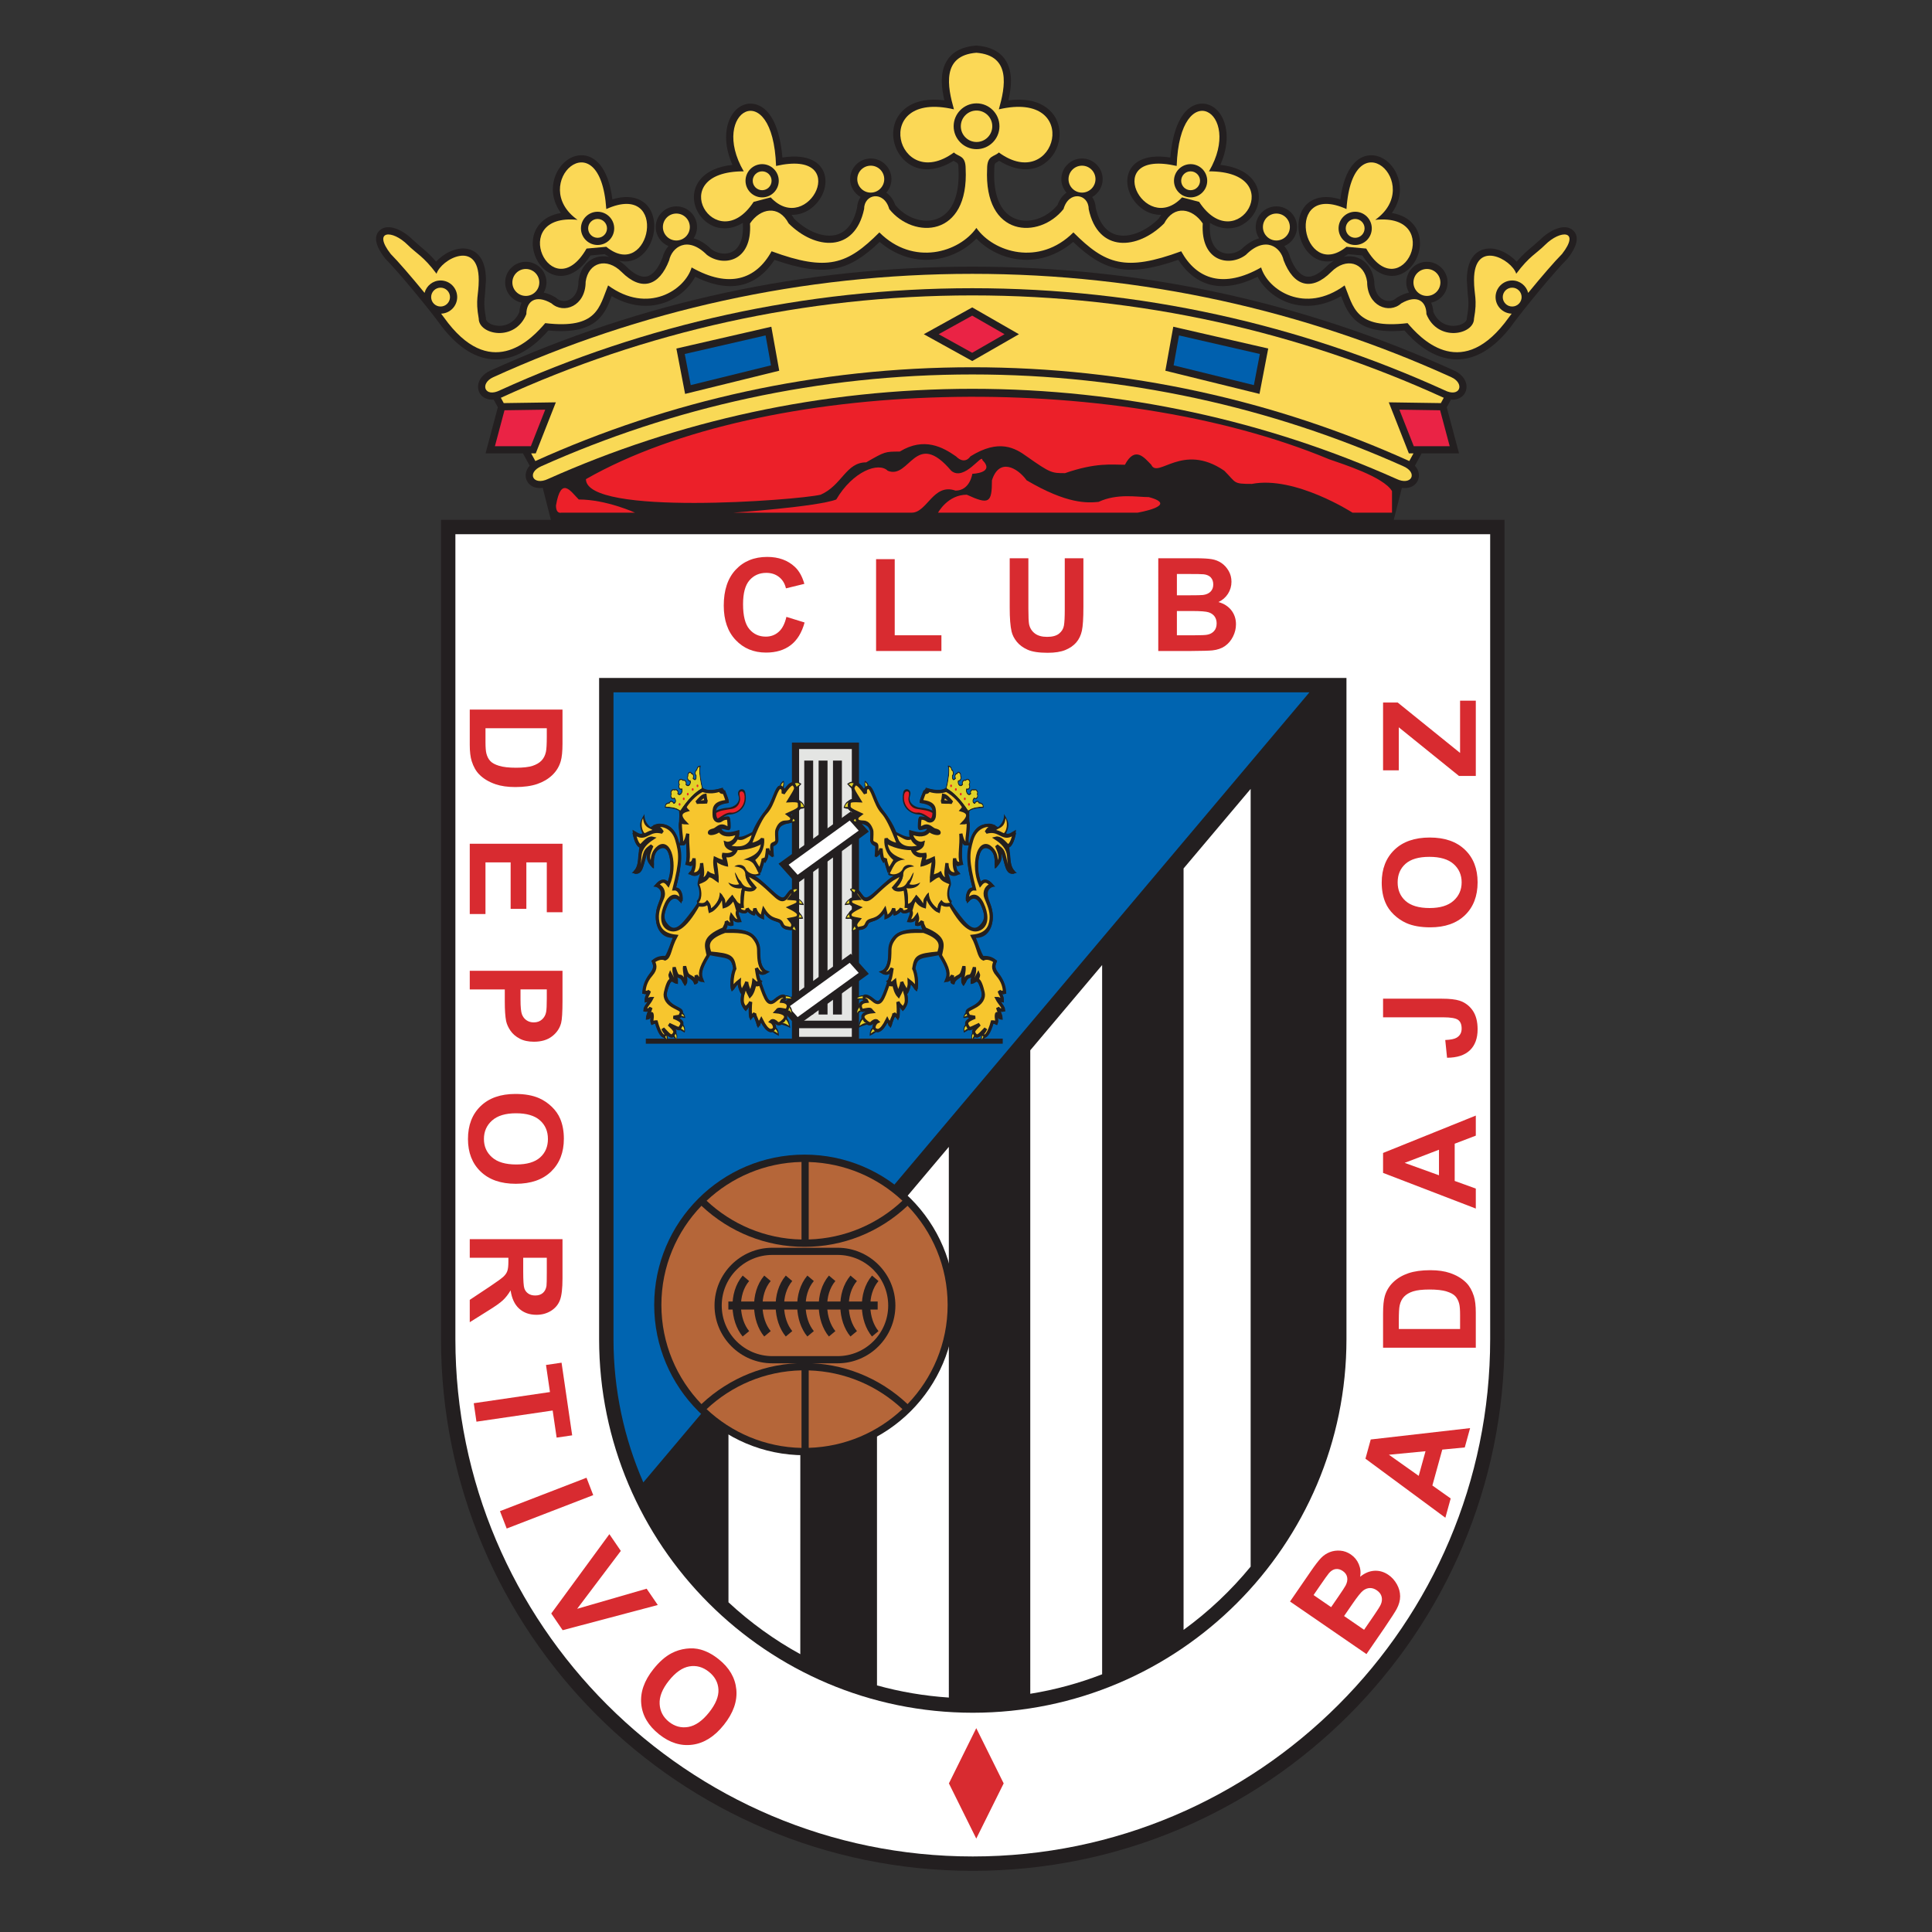
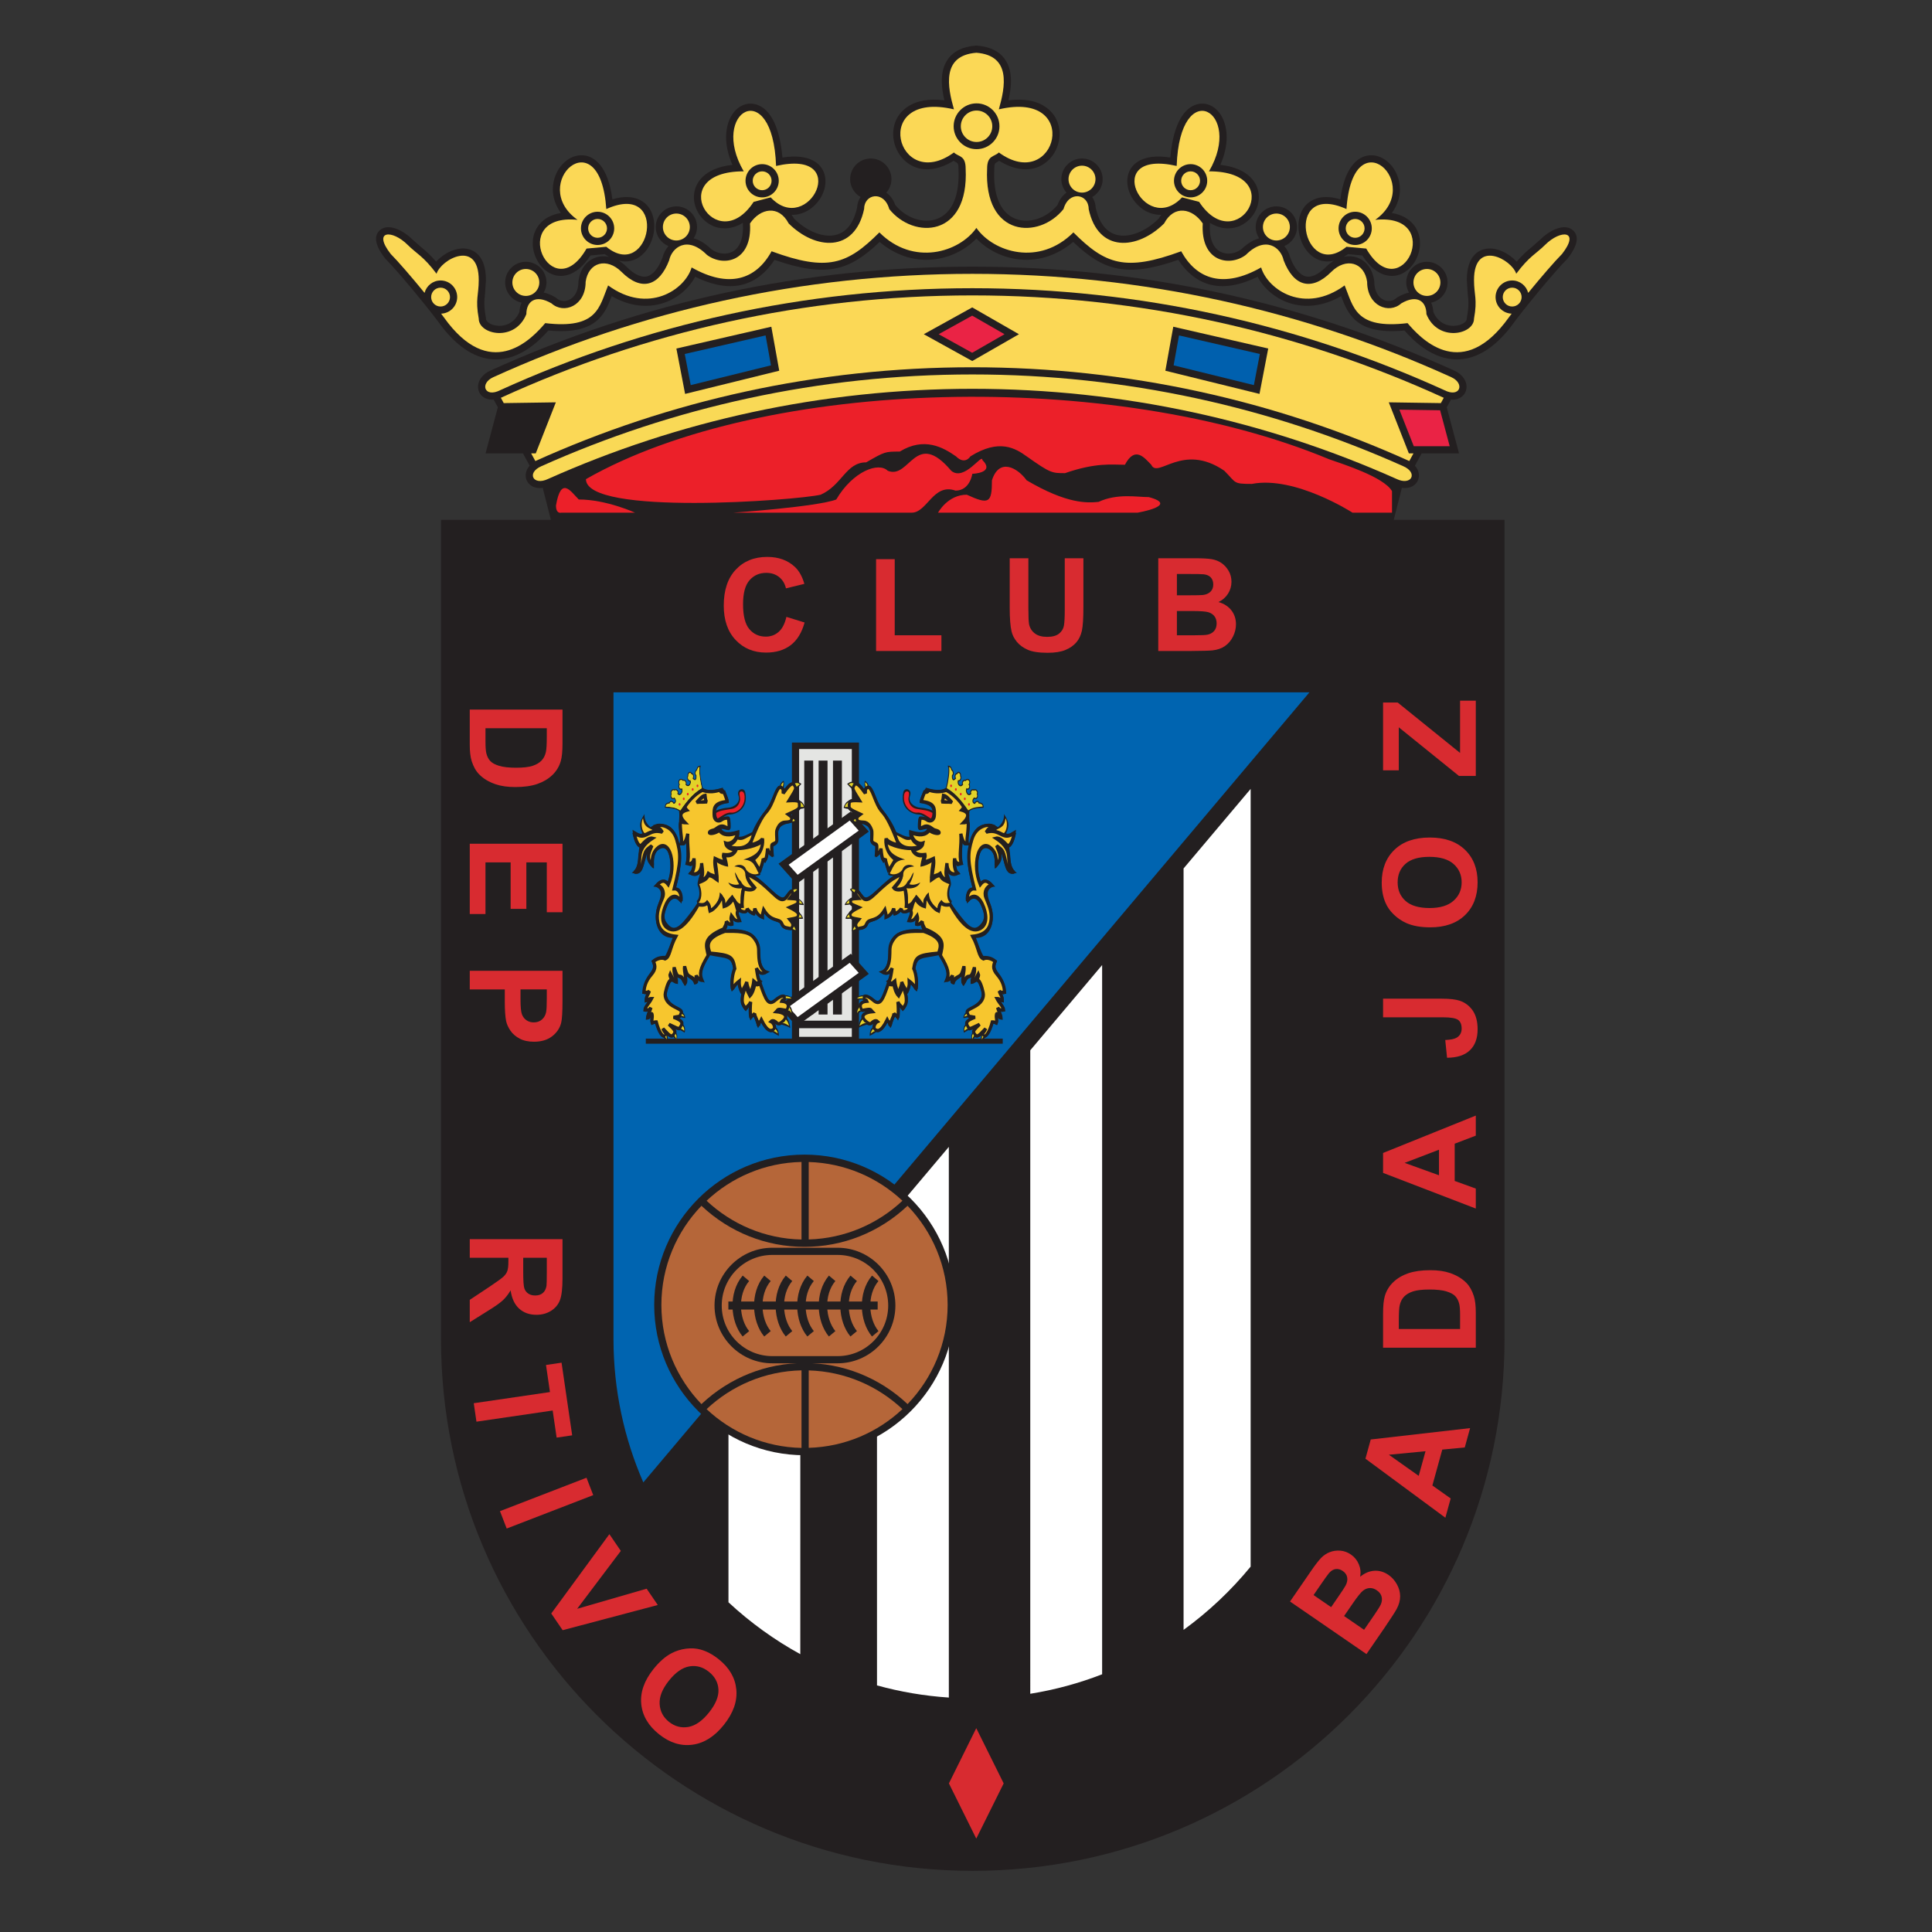
<svg xmlns="http://www.w3.org/2000/svg" version="1.1" id="Layer_1" x="0px" y="0px" width="150px" height="150px" viewBox="0 0 150 150" enable-background="new 0 0 150 150" xml:space="preserve">
  <rect x="0" y="0" width="150" height="150" fill="#333333" stroke="none" />
  <g>
    <path fill-rule="evenodd" clip-rule="evenodd" fill="#231F20" d="M108.209,40.362l0.63-2.472l-0.031-0.015   c0.356,0.052,0.688,0.001,0.946-0.18c0.29-0.204,0.442-0.533,0.407-0.882c-0.023-0.237-0.132-0.46-0.308-0.656l0.522-0.957h2.904   l-0.954-3.578l0.324-0.595c0.372,0.031,0.633-0.083,0.781-0.183c0.298-0.199,0.458-0.535,0.429-0.897   c-0.037-0.478-0.39-0.914-0.941-1.168c-11.788-5.359-24.38-8.076-37.429-8.076c-13.05,0-25.643,2.717-37.428,8.076H38.06   c-0.551,0.254-0.904,0.69-0.942,1.167c-0.029,0.364,0.131,0.7,0.429,0.898c0.147,0.099,0.406,0.213,0.78,0.181l0.326,0.596   l-0.955,3.578h2.904l0.523,0.958c-0.176,0.195-0.284,0.418-0.307,0.655c-0.003,0.033-0.005,0.066-0.005,0.099   c0,0.312,0.149,0.6,0.413,0.784c0.257,0.18,0.589,0.23,0.949,0.177L42.14,37.89l0.63,2.472h-8.53v63.602   c0,22.803,18.485,41.287,41.286,41.287c22.802,0,41.286-18.484,41.286-41.287V40.362H108.209L108.209,40.362z" />
    <path fill-rule="evenodd" clip-rule="evenodd" fill="#231F20" d="M122.121,17.877c-0.633-0.56-1.769-0.046-2.564,0.75l-0.584,0.514   c-0.348,0.287-0.733,0.607-1.22,1.175c-0.581-0.631-1.521-1.131-2.355-1.003c-0.565,0.086-1.514,0.516-1.514,2.428l0.07,1.075   c0.059,0.51,0.104,0.913-0.062,1.825l-0.009,0.049v0.051c0,0.222-0.309,0.449-0.719,0.528c-0.617,0.119-1.469-0.087-1.878-1.039   c-0.019-0.269-0.072-0.518-0.174-0.73c0.728-0.151,1.277-0.797,1.277-1.57c0-0.884-0.72-1.604-1.604-1.604   c-0.884,0-1.604,0.72-1.604,1.604c0,0.287,0.083,0.553,0.215,0.787c-0.261,0.055-0.553,0.162-0.885,0.356l-0.05,0.029l-0.043,0.039   c-0.265,0.239-0.639,0.295-0.977,0.145c-0.465-0.206-0.742-0.731-0.742-1.405v-0.04l-0.005-0.039   c-0.128-0.909-0.622-1.571-1.355-1.816c-0.323-0.108-0.668-0.118-1.011-0.046c0.11-0.062,0.223-0.129,0.333-0.208   c0.223,0.021,0.802,0.073,1.106,0.101c1.204,1.866,2.465,1.665,2.969,1.462c0.901-0.361,1.512-1.386,1.512-2.412   c0-0.197-0.022-0.395-0.069-0.587c-0.098-0.395-0.513-1.495-2.114-1.757c0.428-0.603,0.624-1.238,0.624-1.824   c0-0.409-0.082-0.792-0.214-1.117c-0.427-1.044-1.364-1.67-2.279-1.522c-0.672,0.108-1.782,0.729-2.132,3.401   c-1.776-0.539-2.596,0.272-2.872,0.698c-0.682,1.044-0.417,2.732,0.563,3.612c0.521,0.467,1.153,0.608,1.812,0.455   c-0.211,0.126-0.417,0.285-0.609,0.477c-0.405,0.405-1.004,0.863-1.561,0.744c-0.464-0.099-0.896-0.612-1.217-1.446   c-0.085-0.343-0.247-0.655-0.468-0.91c0.581-0.242,0.989-0.814,0.989-1.48c0-0.884-0.721-1.604-1.604-1.604   c-0.885,0-1.604,0.72-1.604,1.604c0,0.325,0.1,0.627,0.267,0.88c-0.401,0.106-0.869,0.351-1.374,0.84   c-0.498,0.375-1.158,0.451-1.646,0.191c-0.582-0.312-0.867-1.078-0.805-2.157l0.006-0.08c1.016,0.645,1.92,0.407,2.246,0.273   c0.937-0.382,1.55-1.311,1.55-2.268c0-0.141-0.013-0.283-0.04-0.424c-0.113-0.574-0.64-1.823-2.949-2.082   c0.348-0.795,0.49-1.519,0.49-2.144c0-0.851-0.26-1.522-0.609-1.952c-0.472-0.578-1.142-0.792-1.79-0.574   c-1.1,0.371-1.787,1.875-1.974,4.1c-2.2-0.335-2.952,0.526-3.2,1.11c-0.412,0.973,0.088,2.271,1.139,2.954   c0.374,0.244,0.844,0.396,1.354,0.388c-0.069,0.091-0.134,0.187-0.194,0.291c-1.054,1.042-2.358,1.531-3.331,1.243   c-0.777-0.231-1.316-0.952-1.561-2.084c-0.018-0.317-0.113-0.602-0.274-0.835c0.481-0.276,0.812-0.791,0.812-1.387   c0-0.885-0.72-1.604-1.604-1.604c-0.884,0-1.604,0.72-1.604,1.604c0,0.402,0.154,0.766,0.4,1.048   c-0.285,0.201-0.534,0.511-0.695,0.953c-0.834,1.024-2.191,1.482-3.244,1.084c-1.09-0.412-1.679-1.622-1.679-3.426   c0-0.146,0.004-0.296,0.012-0.45c0.001-0.429,0.046-0.452,0.266-0.562c0,0,0.071-0.048,0.11-0.074   c1.357,0.843,2.723,0.904,3.71,0.065c0.952-0.808,1.261-2.229,0.717-3.308c-0.289-0.574-1.203-1.766-3.706-1.45   c0.111-0.502,0.199-1.005,0.199-1.489c0-0.621-0.125-1.203-0.465-1.688c-0.44-0.634-1.174-0.994-2.178-1.071l-0.044-0.003   l-0.043,0.003c-1.005,0.077-1.738,0.438-2.179,1.071C73.245,5.098,73.12,5.68,73.12,6.3c0,0.484,0.087,0.987,0.199,1.489   c-2.502-0.316-3.417,0.876-3.706,1.45c-0.543,1.079-0.236,2.501,0.717,3.308c0.987,0.838,2.353,0.778,3.709-0.065   c0.039,0.026,0.111,0.074,0.111,0.074c0.22,0.11,0.266,0.133,0.266,0.534c0.008,0.157,0.012,0.31,0.012,0.458   c0,1.826-0.588,3.035-1.678,3.446c-1.052,0.398-2.41-0.06-3.245-1.084c-0.16-0.442-0.409-0.752-0.693-0.953   c0.246-0.282,0.4-0.646,0.4-1.048c0-0.885-0.72-1.604-1.604-1.604s-1.604,0.72-1.604,1.604c0,0.596,0.33,1.11,0.812,1.387   c-0.161,0.233-0.258,0.519-0.276,0.835c-0.243,1.132-0.783,1.853-1.559,2.084c-0.973,0.289-2.278-0.201-3.332-1.243   c-0.061-0.104-0.125-0.2-0.193-0.291c0.509,0.009,0.978-0.144,1.353-0.388c1.049-0.683,1.549-1.98,1.138-2.954   c-0.247-0.584-1-1.445-3.201-1.11c-0.186-2.225-0.874-3.73-1.973-4.1c-0.649-0.219-1.317-0.004-1.789,0.574   c-0.35,0.429-0.61,1.1-0.61,1.952c0,0.625,0.143,1.349,0.491,2.144c-2.31,0.258-2.837,1.507-2.95,2.082   c-0.027,0.141-0.041,0.283-0.041,0.424c0,0.958,0.614,1.886,1.551,2.268c0.327,0.133,1.23,0.371,2.247-0.274l0.005,0.081   c0.063,1.079-0.222,1.845-0.805,2.157c-0.487,0.26-1.148,0.183-1.646-0.191c-0.504-0.489-0.972-0.734-1.373-0.84   c0.167-0.253,0.265-0.555,0.265-0.88c0-0.884-0.719-1.604-1.604-1.604c-0.884,0-1.603,0.72-1.603,1.604   c0,0.667,0.408,1.238,0.987,1.48c-0.221,0.255-0.383,0.567-0.467,0.91c-0.321,0.834-0.753,1.347-1.217,1.446   c-0.556,0.119-1.156-0.339-1.561-0.744c-0.192-0.192-0.397-0.35-0.608-0.477c0.659,0.152,1.291,0.011,1.811-0.456   c0.98-0.88,1.244-2.567,0.564-3.612c-0.277-0.426-1.096-1.237-2.873-0.698c-0.35-2.672-1.46-3.293-2.132-3.402   c-0.915-0.147-1.852,0.479-2.278,1.523c-0.134,0.325-0.216,0.708-0.216,1.117c0,0.585,0.198,1.221,0.625,1.824   c-1.602,0.262-2.018,1.363-2.114,1.758c-0.046,0.192-0.07,0.39-0.07,0.587c0,1.026,0.611,2.05,1.512,2.412   c0.504,0.202,1.765,0.404,2.969-1.462c0.305-0.028,0.883-0.08,1.106-0.101c0.111,0.079,0.222,0.145,0.333,0.208   c-0.344-0.071-0.687-0.062-1.011,0.047c-0.732,0.245-1.227,0.907-1.354,1.816l-0.006,0.039v0.04c0,0.674-0.276,1.199-0.74,1.405   c-0.338,0.15-0.712,0.094-0.977-0.145l-0.044-0.039L43.1,23.072c-0.333-0.194-0.625-0.301-0.886-0.356   c0.133-0.234,0.215-0.5,0.215-0.787c0-0.884-0.719-1.604-1.604-1.604s-1.604,0.72-1.604,1.604c0,0.773,0.549,1.419,1.278,1.57   c-0.103,0.212-0.156,0.461-0.174,0.729c-0.409,0.952-1.262,1.158-1.878,1.039c-0.41-0.08-0.72-0.307-0.72-0.528v-0.051   l-0.008-0.049c-0.167-0.912-0.121-1.315-0.062-1.825l0.071-1.075c0-1.912-0.948-2.342-1.513-2.428   c-0.835-0.127-1.774,0.373-2.356,1.003c-0.485-0.568-0.871-0.889-1.219-1.175l-0.584-0.514c-0.795-0.795-1.932-1.309-2.564-0.749   c-0.351,0.31-0.565,0.941,0.405,2.184l0.021,0.027l0.024,0.024c0.938,0.939,3.367,3.862,4.405,5.302   c1.285,1.631,2.653,2.463,4.079,2.491c1.996,0.039,3.49-1.495,4.146-2.243c3.687,0.348,4.378-1.223,4.918-2.67   c1.331,0.77,2.749,0.964,4.06,0.521c1.069-0.362,1.949-1.127,2.421-2.021c1.376,0.668,2.646,0.902,3.757,0.588   c0.969-0.274,1.77-0.927,2.406-1.904c4.029,1.406,5.811,0.847,8.16-1.392c1.182,1,2.604,1.5,4.081,1.37   c1.329-0.117,2.572-0.737,3.432-1.632c0.86,0.896,2.104,1.516,3.431,1.632c1.478,0.13,2.9-0.371,4.082-1.37   c2.35,2.239,4.131,2.797,8.161,1.392c0.635,0.977,1.436,1.63,2.404,1.904c1.11,0.314,2.381,0.08,3.757-0.588   c0.471,0.894,1.35,1.659,2.42,2.021c1.312,0.444,2.73,0.249,4.062-0.521c0.539,1.448,1.231,3.018,4.918,2.67   c0.656,0.748,2.151,2.281,4.146,2.243c1.426-0.028,2.794-0.859,4.064-2.471c1.052-1.459,3.481-4.382,4.42-5.321l0.023-0.024   l0.022-0.027C122.687,18.819,122.473,18.188,122.121,17.877L122.121,17.877z" />
    <path fill-rule="evenodd" clip-rule="evenodd" fill="#EC2029" d="M45.491,37.2c0,2.882,16.421,1.642,18.227,1.208   c1.673-0.744,1.953-2.511,3.533-2.511c1.455-0.836,1.455-0.836,2.604-0.836c1.906-1.163,3.369-0.326,4.37,0.372   c0.698,0.698,1.116,0,1.116,0c2.232-1.395,3.487-0.637,4.371,0c1.852,1.308,1.953,1.302,2.976,1.302   c2.418-0.837,3.627-0.651,4.649-0.651c0.801-1.512,1.534-0.512,2.046,0c0.512,1.116,2.418-1.767,5.672,0.465   c0.95,0.949,0.651,1.022,2.139,1.022c3.347-0.65,7.812,2.232,7.812,2.232h3.068c0,0,0-0.558,0-1.674   c-0.651-1.116-3.91-2.127-4.875-2.47C86.373,28.645,59.347,29.296,45.491,37.2L45.491,37.2z" />
-     <path fill-rule="evenodd" clip-rule="evenodd" fill="#FFFFFF" d="M35.356,41.477c0,2.155,0,62.487,0,62.487   c0,22.15,18.021,40.171,40.17,40.171c22.15,0,40.171-18.021,40.171-40.171c0,0,0-60.332,0-62.487   C113.556,41.477,37.499,41.477,35.356,41.477L35.356,41.477z" />
    <path fill-rule="evenodd" clip-rule="evenodd" fill="#231F20" d="M46.515,52.636c0,15.988,0,51.328,0,51.328   c0,15.998,13.015,29.013,29.011,29.013c15.998,0,29.013-13.015,29.013-29.013c0,0,0-35.34,0-51.328   C89.853,52.636,61.201,52.636,46.515,52.636L46.515,52.636z" />
    <path fill-rule="evenodd" clip-rule="evenodd" fill="#FFFFFF" d="M91.892,126.543c1.939-1.409,3.69-3.061,5.208-4.911V61.251   l-5.208,6.176V126.543L91.892,126.543z" />
    <path fill-rule="evenodd" clip-rule="evenodd" fill="#FFFFFF" d="M79.99,131.504c1.934-0.312,3.801-0.823,5.579-1.513V74.927   l-5.579,6.617V131.504L79.99,131.504z" />
    <path fill-rule="evenodd" clip-rule="evenodd" fill="#FFFFFF" d="M68.09,130.854c1.793,0.496,3.66,0.817,5.578,0.944l-0.001-42.755   l-5.579,6.616L68.09,130.854L68.09,130.854z" />
    <path fill-rule="evenodd" clip-rule="evenodd" fill="#FFFFFF" d="M56.558,124.401c1.681,1.562,3.552,2.917,5.577,4.029   l0.002-25.711l-5.579,6.616L56.558,124.401L56.558,124.401z" />
    <path fill-rule="evenodd" clip-rule="evenodd" fill="#0064B0" d="M101.665,53.751c-9.413,0-52.123,0-54.034,0   c0,2.136,0,50.212,0,50.212c0,3.953,0.827,7.718,2.316,11.129L101.665,53.751L101.665,53.751z" />
    <polygon fill-rule="evenodd" clip-rule="evenodd" fill="#D82B30" points="77.925,138.462 75.797,134.174 73.673,138.462    75.797,142.748 77.925,138.462  " />
    <path fill-rule="evenodd" clip-rule="evenodd" fill="#D82B30" d="M100.158,124.341l1.633-2.375c0.323-0.47,0.584-0.807,0.781-1.01   c0.199-0.204,0.423-0.354,0.674-0.45c0.25-0.098,0.521-0.135,0.812-0.114c0.292,0.022,0.566,0.122,0.825,0.299   c0.279,0.193,0.484,0.444,0.614,0.755c0.131,0.31,0.166,0.634,0.107,0.972c0.352-0.289,0.722-0.443,1.106-0.464   c0.386-0.021,0.749,0.086,1.089,0.32c0.269,0.184,0.485,0.427,0.653,0.727c0.168,0.299,0.252,0.61,0.254,0.932   s-0.089,0.653-0.272,0.995c-0.116,0.215-0.434,0.706-0.953,1.474l-1.389,2.02L100.158,124.341L100.158,124.341z M101.984,123.84   l1.365,0.938l0.542-0.789c0.323-0.47,0.517-0.766,0.582-0.89c0.117-0.223,0.158-0.433,0.122-0.631   c-0.035-0.198-0.148-0.363-0.339-0.494c-0.183-0.126-0.366-0.177-0.55-0.153c-0.184,0.022-0.357,0.127-0.52,0.311   c-0.095,0.11-0.338,0.449-0.728,1.017L101.984,123.84L101.984,123.84z M104.354,125.469l1.553,1.067l0.765-1.113   c0.298-0.434,0.475-0.717,0.531-0.849c0.091-0.201,0.114-0.399,0.068-0.596c-0.045-0.196-0.17-0.366-0.377-0.508   c-0.174-0.119-0.352-0.179-0.532-0.175c-0.181,0.003-0.355,0.068-0.524,0.193c-0.167,0.126-0.439,0.462-0.815,1.009   L104.354,125.469L104.354,125.469z" />
    <path fill-rule="evenodd" clip-rule="evenodd" fill="#D82B30" d="M114.138,110.878l-0.414,1.501l-1.746,0.168l-0.769,2.786   l1.422,1.007l-0.413,1.496l-6.205-4.583l0.411-1.492L114.138,110.878L114.138,110.878z M110.677,112.672l-2.843,0.274l2.314,1.639   L110.677,112.672L110.677,112.672z" />
    <path fill-rule="evenodd" clip-rule="evenodd" fill="#D82B30" d="M107.381,104.633v-2.648c0-0.597,0.046-1.053,0.137-1.365   c0.125-0.421,0.346-0.781,0.664-1.082c0.316-0.3,0.706-0.528,1.165-0.685c0.461-0.156,1.028-0.235,1.703-0.235   c0.593,0,1.104,0.073,1.532,0.22c0.524,0.181,0.948,0.437,1.272,0.769c0.246,0.252,0.437,0.591,0.574,1.019   c0.102,0.32,0.152,0.747,0.152,1.282v2.727H107.381L107.381,104.633z M108.601,103.186h4.76v-1.082   c0-0.404-0.022-0.696-0.068-0.876c-0.059-0.234-0.158-0.43-0.298-0.585c-0.142-0.155-0.372-0.281-0.695-0.379   c-0.321-0.098-0.76-0.146-1.315-0.146s-0.982,0.049-1.279,0.146c-0.298,0.098-0.529,0.235-0.696,0.411   c-0.166,0.176-0.279,0.399-0.338,0.671c-0.047,0.202-0.069,0.598-0.069,1.188V103.186L108.601,103.186z" />
    <path fill-rule="evenodd" clip-rule="evenodd" fill="#D82B30" d="M114.581,86.613v1.558l-1.639,0.626v2.891l1.639,0.593v1.551   l-7.2-2.769v-1.547L114.581,86.613L114.581,86.613z M111.722,89.264l-2.667,1.021l2.667,0.963V89.264L111.722,89.264z" />
    <path fill-rule="evenodd" clip-rule="evenodd" fill="#D82B30" d="M107.381,78.984v-1.446h4.568c0.598,0,1.057,0.052,1.379,0.156   c0.419,0.141,0.756,0.395,1.012,0.763c0.253,0.369,0.381,0.854,0.381,1.457c0,0.707-0.201,1.251-0.603,1.633   c-0.402,0.382-0.991,0.573-1.769,0.577l-0.14-1.378c0.416-0.017,0.71-0.076,0.882-0.179c0.261-0.155,0.391-0.391,0.391-0.707   c0-0.318-0.093-0.545-0.277-0.677c-0.187-0.132-0.572-0.199-1.156-0.199H107.381L107.381,78.984z" />
    <path fill-rule="evenodd" clip-rule="evenodd" fill="#D82B30" d="M111.043,71.998c-0.733,0-1.35-0.109-1.847-0.328   c-0.366-0.164-0.695-0.387-0.987-0.669c-0.291-0.283-0.507-0.592-0.647-0.93c-0.19-0.448-0.285-0.964-0.285-1.549   c0-1.06,0.329-1.907,0.986-2.543c0.658-0.636,1.573-0.954,2.745-0.954c1.162,0,2.072,0.316,2.729,0.947s0.984,1.475,0.984,2.53   c0,1.069-0.327,1.92-0.979,2.551C113.088,71.683,112.188,71.998,111.043,71.998L111.043,71.998z M110.994,70.5   c0.816,0,1.436-0.188,1.856-0.564c0.422-0.375,0.632-0.853,0.632-1.431c0-0.579-0.209-1.053-0.626-1.424   c-0.419-0.371-1.046-0.556-1.883-0.556c-0.826,0-1.443,0.181-1.85,0.542c-0.406,0.361-0.61,0.841-0.61,1.439   s0.206,1.08,0.617,1.446C109.543,70.316,110.164,70.5,110.994,70.5L110.994,70.5z" />
    <polygon fill-rule="evenodd" clip-rule="evenodd" fill="#D82B30" points="114.581,60.243 113.273,60.243 108.601,56.468    108.601,59.807 107.381,59.807 107.381,54.542 108.514,54.542 113.36,58.457 113.36,54.402 114.581,54.402 114.581,60.243  " />
    <path fill-rule="evenodd" clip-rule="evenodd" fill="#D82B30" d="M43.672,55.091v2.648c0,0.596-0.045,1.052-0.137,1.365   c-0.124,0.421-0.346,0.782-0.663,1.082c-0.318,0.301-0.708,0.528-1.167,0.685c-0.46,0.157-1.027,0.235-1.702,0.235   c-0.593,0-1.104-0.073-1.533-0.22c-0.523-0.18-0.948-0.436-1.271-0.769c-0.246-0.251-0.438-0.59-0.575-1.018   c-0.102-0.32-0.152-0.748-0.152-1.283v-2.726H43.672L43.672,55.091z M42.453,56.538h-4.76v1.082c0,0.405,0.024,0.696,0.069,0.876   c0.059,0.235,0.158,0.43,0.298,0.584c0.141,0.155,0.372,0.282,0.694,0.379c0.322,0.098,0.761,0.147,1.317,0.147   c0.555,0,0.981-0.049,1.279-0.147c0.297-0.098,0.529-0.235,0.696-0.411c0.167-0.176,0.28-0.4,0.339-0.671   c0.045-0.202,0.068-0.599,0.068-1.189V56.538L42.453,56.538z" />
    <polygon fill-rule="evenodd" clip-rule="evenodd" fill="#D82B30" points="36.472,65.508 43.672,65.508 43.672,70.826    42.453,70.826 42.453,66.955 40.866,66.955 40.866,70.564 39.646,70.564 39.646,66.955 37.692,66.955 37.692,70.965 36.472,70.965    36.472,65.508  " />
    <path fill-rule="evenodd" clip-rule="evenodd" fill="#D82B30" d="M36.472,75.37h7.2v2.33c0,0.883-0.036,1.459-0.107,1.727   c-0.109,0.412-0.343,0.758-0.705,1.035c-0.361,0.278-0.828,0.417-1.401,0.417c-0.441,0-0.813-0.08-1.114-0.241   c-0.301-0.16-0.538-0.364-0.709-0.611c-0.171-0.247-0.285-0.498-0.341-0.753c-0.068-0.348-0.103-0.85-0.103-1.509v-0.947h-2.72   V75.37L36.472,75.37z M42.453,76.817h-2.041v0.795c0,0.572,0.038,0.956,0.114,1.149c0.075,0.192,0.192,0.344,0.353,0.453   c0.16,0.11,0.347,0.164,0.559,0.164c0.262,0,0.478-0.076,0.647-0.23c0.17-0.153,0.275-0.348,0.318-0.584   c0.033-0.174,0.05-0.522,0.05-1.046V76.817L42.453,76.817z" />
-     <path fill-rule="evenodd" clip-rule="evenodd" fill="#D82B30" d="M40.011,84.934c0.734,0,1.349,0.11,1.847,0.329   c0.366,0.163,0.695,0.387,0.986,0.669c0.292,0.283,0.508,0.593,0.649,0.93c0.19,0.448,0.285,0.964,0.285,1.55   c0,1.06-0.329,1.907-0.987,2.543s-1.573,0.954-2.745,0.954c-1.162,0-2.071-0.315-2.728-0.947c-0.657-0.631-0.985-1.474-0.985-2.53   c0-1.069,0.327-1.919,0.98-2.55C37.966,85.249,38.866,84.934,40.011,84.934L40.011,84.934z M40.06,86.434   c-0.816,0-1.436,0.188-1.857,0.563c-0.422,0.376-0.631,0.853-0.631,1.432c0,0.578,0.208,1.053,0.627,1.423   c0.417,0.372,1.045,0.558,1.882,0.558c0.826,0,1.442-0.181,1.849-0.542c0.407-0.362,0.611-0.842,0.611-1.438   c0-0.599-0.206-1.081-0.618-1.446C41.51,86.616,40.89,86.434,40.06,86.434L40.06,86.434z" />
    <path fill-rule="evenodd" clip-rule="evenodd" fill="#D82B30" d="M36.472,96.206h7.2v3.053c0,0.768-0.064,1.326-0.194,1.673   c-0.13,0.349-0.36,0.627-0.691,0.837c-0.332,0.208-0.71,0.312-1.137,0.312c-0.541,0-0.988-0.158-1.34-0.476   c-0.353-0.317-0.575-0.791-0.667-1.422c-0.184,0.312-0.384,0.57-0.603,0.773c-0.219,0.204-0.608,0.479-1.167,0.823l-1.401,0.877   v-1.735l1.567-1.041c0.558-0.373,0.909-0.629,1.054-0.766c0.145-0.138,0.244-0.283,0.297-0.438c0.054-0.153,0.081-0.397,0.081-0.73   v-0.294h-2.999V96.206L36.472,96.206z M40.622,97.653v1.072c0,0.695,0.029,1.13,0.088,1.303s0.161,0.309,0.306,0.406   c0.144,0.099,0.324,0.147,0.542,0.147c0.243,0,0.438-0.064,0.587-0.193c0.15-0.129,0.244-0.312,0.284-0.547   c0.016-0.117,0.024-0.47,0.024-1.058v-1.131H40.622L40.622,97.653z" />
    <polygon fill-rule="evenodd" clip-rule="evenodd" fill="#D82B30" points="36.782,108.946 42.699,108.079 42.391,105.976    43.599,105.798 44.424,111.439 43.217,111.616 42.909,109.512 36.992,110.379 36.782,108.946  " />
    <polygon fill-rule="evenodd" clip-rule="evenodd" fill="#D82B30" points="38.818,117.325 45.536,114.731 46.058,116.081    39.34,118.675 38.818,117.325  " />
    <polygon fill-rule="evenodd" clip-rule="evenodd" fill="#D82B30" points="42.799,125.271 47.312,119.112 48.2,120.412    44.81,124.907 50.204,123.346 51.07,124.612 43.685,126.568 42.799,125.271  " />
    <path fill-rule="evenodd" clip-rule="evenodd" fill="#D82B30" d="M50.727,129.597c0.457-0.574,0.926-0.987,1.408-1.239   c0.356-0.187,0.735-0.305,1.138-0.355c0.403-0.052,0.781-0.027,1.131,0.071c0.469,0.131,0.932,0.378,1.39,0.744   c0.828,0.658,1.287,1.444,1.374,2.355s-0.234,1.824-0.964,2.741c-0.724,0.909-1.538,1.424-2.44,1.544   c-0.902,0.121-1.767-0.148-2.592-0.806c-0.836-0.667-1.298-1.451-1.385-2.355C49.699,131.393,50.013,130.492,50.727,129.597   L50.727,129.597z M51.93,130.492c-0.509,0.639-0.748,1.24-0.716,1.804c0.031,0.563,0.273,1.026,0.725,1.387   c0.453,0.359,0.955,0.492,1.505,0.396c0.55-0.097,1.086-0.472,1.607-1.126c0.515-0.646,0.759-1.241,0.729-1.784   s-0.277-1.001-0.745-1.374c-0.468-0.372-0.973-0.511-1.516-0.417S52.447,129.843,51.93,130.492L51.93,130.492z" />
    <path fill-rule="evenodd" clip-rule="evenodd" fill="#D82B30" d="M61.056,47.894l1.412,0.436c-0.216,0.79-0.576,1.377-1.08,1.761   c-0.502,0.383-1.14,0.575-1.913,0.575c-0.958,0-1.744-0.326-2.359-0.977c-0.617-0.652-0.924-1.542-0.924-2.673   c0-1.195,0.31-2.124,0.929-2.785c0.62-0.662,1.435-0.992,2.444-0.992c0.882,0,1.597,0.259,2.148,0.775   c0.328,0.306,0.573,0.745,0.737,1.317l-1.429,0.349c-0.086-0.372-0.264-0.665-0.535-0.88c-0.272-0.215-0.602-0.323-0.99-0.323   c-0.536,0-0.971,0.191-1.305,0.574c-0.334,0.382-0.501,1.001-0.501,1.857c0,0.909,0.164,1.556,0.492,1.941   c0.327,0.386,0.752,0.579,1.277,0.579c0.386,0,0.719-0.124,0.997-0.37C60.735,48.812,60.935,48.423,61.056,47.894L61.056,47.894z" />
    <polygon fill-rule="evenodd" clip-rule="evenodd" fill="#D82B30" points="68.019,50.543 68.019,43.413 69.466,43.413    69.466,49.323 73.091,49.323 73.091,50.543 68.019,50.543  " />
    <path fill-rule="evenodd" clip-rule="evenodd" fill="#D82B30" d="M78.396,43.343h1.447v3.914c0,0.621,0.019,1.023,0.054,1.208   c0.062,0.296,0.211,0.533,0.443,0.712c0.233,0.179,0.553,0.269,0.957,0.269c0.41,0,0.721-0.084,0.931-0.254   c0.208-0.169,0.334-0.377,0.376-0.624c0.043-0.247,0.064-0.656,0.064-1.228v-3.998h1.447v3.791c0,0.867-0.039,1.479-0.117,1.836   c-0.079,0.358-0.223,0.659-0.434,0.906c-0.211,0.246-0.491,0.442-0.844,0.588c-0.353,0.146-0.812,0.219-1.38,0.219   c-0.685,0-1.204-0.08-1.558-0.239c-0.354-0.159-0.634-0.366-0.84-0.62c-0.205-0.254-0.341-0.521-0.405-0.8   c-0.095-0.413-0.143-1.023-0.143-1.831V43.343L78.396,43.343z" />
    <path fill-rule="evenodd" clip-rule="evenodd" fill="#D82B30" d="M89.927,43.343h2.881c0.57,0,0.996,0.024,1.275,0.072   c0.28,0.048,0.532,0.148,0.753,0.299c0.222,0.152,0.405,0.354,0.553,0.606c0.148,0.252,0.222,0.535,0.222,0.848   c0,0.339-0.092,0.651-0.272,0.934c-0.183,0.284-0.43,0.497-0.74,0.639c0.438,0.126,0.773,0.344,1.009,0.649   c0.235,0.307,0.353,0.667,0.353,1.08c0,0.325-0.076,0.642-0.229,0.949c-0.152,0.308-0.36,0.553-0.623,0.738   c-0.265,0.184-0.59,0.297-0.977,0.339c-0.241,0.026-0.826,0.042-1.753,0.048h-2.451V43.343L89.927,43.343z M91.374,44.563v1.656   h0.957c0.569,0,0.924-0.008,1.062-0.024c0.249-0.029,0.446-0.115,0.59-0.256c0.144-0.142,0.215-0.328,0.215-0.56   c0-0.221-0.062-0.401-0.185-0.54c-0.124-0.138-0.308-0.222-0.551-0.251c-0.146-0.017-0.562-0.024-1.25-0.024H91.374L91.374,44.563z    M91.374,47.44v1.883h1.351c0.525,0,0.859-0.015,1-0.043c0.218-0.038,0.395-0.132,0.53-0.281c0.136-0.148,0.205-0.348,0.205-0.598   c0-0.211-0.053-0.391-0.158-0.539c-0.105-0.146-0.257-0.254-0.456-0.321c-0.199-0.067-0.63-0.102-1.293-0.102H91.374L91.374,47.44z   " />
    <path fill-rule="evenodd" clip-rule="evenodd" fill="#F9D956" d="M75.49,22.377c13.061,0,25.471,2.833,36.651,7.916   c1.215,0.619,1.615-0.515,0.544-1.006c-11.337-5.155-23.931-8.026-37.195-8.026c-13.266,0-25.861,2.871-37.198,8.026   c-1.071,0.492-0.669,1.625,0.545,1.006C50.018,25.209,62.429,22.377,75.49,22.377L75.49,22.377z" />
    <path fill-rule="evenodd" clip-rule="evenodd" fill="#F9D956" d="M75.49,29.072c11.908,0,23.234,2.547,33.46,7.125   c1.173,0.51,0.64,1.548-0.531,0.985c-10.066-4.495-21.212-6.995-32.929-6.995c-11.719,0-22.864,2.5-32.931,6.995   c-1.17,0.563-1.704-0.475-0.531-0.985C52.254,31.62,63.58,29.072,75.49,29.072L75.49,29.072z" />
    <path fill-rule="evenodd" clip-rule="evenodd" fill="#FBD856" d="M109.384,35.201l-1.254-3.189l-0.305-0.775l4.043,0.06   l0.225-0.413c-11.157-5.103-23.554-7.949-36.603-7.949c-13.05,0-25.447,2.846-36.604,7.949l0.224,0.413l3.213-0.047l0.832-0.013   l-1.56,3.964h-0.356l0.325,0.595c10.357-4.677,21.843-7.282,33.927-7.282c12.082,0,23.568,2.604,33.926,7.282l0.324-0.595H109.384   L109.384,35.201z M53.191,30.583l-0.677-3.523l6.801-1.562l0.571-0.131l0.614,3.416L53.191,30.583L53.191,30.583z M75.485,28.03   l-3.761-2.082l3.485-1.929l0.276-0.152l3.626,2.082L75.485,28.03L75.485,28.03z M97.787,30.583l-7.309-1.8l0.511-2.84l0.104-0.576   l7.371,1.692L97.787,30.583L97.787,30.583z" />
    <path fill-rule="evenodd" clip-rule="evenodd" fill="#FBD856" d="M119.951,19.021c-0.662,0.663-1.22,0.872-2.231,2.232   c-0.349-1.116-3.278-2.72-3.278,0.488c0,1.186,0.279,1.464,0,2.999c0,1.255-2.818,1.834-3.695-0.349   c0-0.977-0.698-1.569-1.953-0.837c-0.947,0.858-2.65,0.209-2.65-1.674c-0.215-1.519-1.639-1.918-2.789-0.767   c-1.534,1.534-2.923,1.116-3.696-0.907c-0.205-0.979-1.396-1.953-2.93-0.418c-1.255,0.95-3.524,0.558-3.348-2.441   c-0.797-1.183-2.231-1.464-2.998,0c-2.058,2.058-5.136,2.302-5.858-1.116c0-1.186-1.543-1.464-1.953,0   c-1.887,2.368-6.201,2.227-5.932-3.141c0-1.049,0.562-0.904,0.91-1.252c4.443,3.242,6.556-4.882,0-3.348   c0.497-1.748,0.977-4.184-1.743-4.394c-2.72,0.209-2.24,2.646-1.743,4.394c-6.556-1.534-4.444,6.59,0,3.348   c0.349,0.349,0.909,0.204,0.909,1.252c0.271,5.368-4.044,5.509-5.931,3.141c-0.41-1.464-1.953-1.186-1.953,0   c-0.724,3.417-3.8,3.173-5.858,1.116c-0.767-1.464-2.202-1.183-3,0c0.178,2.999-2.091,3.391-3.346,2.441   c-1.535-1.534-2.725-0.561-2.93,0.418c-0.775,2.022-2.162,2.441-3.696,0.907c-1.151-1.151-2.576-0.751-2.79,0.767   c0,1.883-1.703,2.532-2.65,1.674c-1.255-0.732-1.953-0.14-1.953,0.837c-0.877,2.183-3.696,1.604-3.696,0.349   c-0.278-1.535,0-1.813,0-2.999c0-3.208-2.929-1.604-3.277-0.488c-1.013-1.36-1.569-1.569-2.231-2.232   c-1.221-1.22-2.762-1.143-1.326,0.697c0.558,0.557,1.625,1.796,2.628,3.021c0.145-0.553,0.645-0.963,1.243-0.963   c0.712,0,1.29,0.579,1.29,1.29c0,0.697-0.558,1.264-1.249,1.286c0.208,0.27,0.397,0.521,0.551,0.736   c3.525,4.472,6.581,1.116,7.533,0c4.07,0.488,4.2-1.268,4.882-2.929c3.103,2.266,5.969,0.348,6.485-1.395   c2.898,1.646,4.996,0.946,6.207-1.255c4.359,1.604,5.893,1.012,8.369-1.465c2.65,2.65,6.207,1.547,7.532-0.348   c1.325,1.895,4.882,2.999,7.532,0.348c2.476,2.477,4.01,3.069,8.369,1.465c1.209,2.201,3.309,2.901,6.206,1.255   c0.516,1.743,3.383,3.661,6.485,1.395c0.683,1.661,0.812,3.417,4.883,2.929c0.952,1.116,4.006,4.472,7.531,0   c0.155-0.215,0.345-0.466,0.553-0.736c-0.692-0.022-1.25-0.589-1.25-1.286c0-0.711,0.579-1.29,1.291-1.29   c0.598,0,1.097,0.411,1.242,0.963c1.002-1.225,2.071-2.464,2.628-3.021C122.713,17.878,121.172,17.801,119.951,19.021   L119.951,19.021z M75.819,11.581c-0.98,0-1.778-0.797-1.778-1.778c0-0.98,0.798-1.778,1.778-1.778c0.981,0,1.778,0.798,1.778,1.778   C77.598,10.784,76.801,11.581,75.819,11.581L75.819,11.581z" />
    <path fill-rule="evenodd" clip-rule="evenodd" fill="#FBD856" d="M47.073,16.231c-0.488-7.184-6.138-1.925-2.232,0.837   c-5.509-0.558-2.022,6.968,0.698,2.231l1.534-0.139C50.493,21.958,52.024,14,47.073,16.231L47.073,16.231z M46.396,19.021   c-0.711,0-1.291-0.579-1.291-1.29s0.58-1.291,1.291-1.291c0.711,0,1.291,0.579,1.291,1.291S47.107,19.021,46.396,19.021   L46.396,19.021z" />
    <path fill-rule="evenodd" clip-rule="evenodd" fill="#FBD856" d="M60.254,12.884c-0.244-7.079-5.231-4.254-2.511,0.418   c-6.327,0-2.165,6.838,0.768,2.372l1.325-0.349C62.764,18.451,66.227,11.522,60.254,12.884L60.254,12.884z M59.172,15.325   c-0.711,0-1.29-0.579-1.29-1.29c0-0.711,0.579-1.291,1.29-1.291c0.712,0,1.291,0.58,1.291,1.291   C60.463,14.746,59.884,15.325,59.172,15.325L59.172,15.325z" />
    <path fill-rule="evenodd" clip-rule="evenodd" fill="#FBD856" d="M106.771,17.068c3.905-2.762-1.744-8.021-2.231-0.837   c-4.951-2.232-3.421,5.727,0,2.929l1.534,0.139C108.793,24.037,112.279,16.511,106.771,17.068L106.771,17.068z M105.216,19.021   c-0.712,0-1.291-0.579-1.291-1.29s0.579-1.291,1.291-1.291c0.711,0,1.289,0.579,1.289,1.291S105.927,19.021,105.216,19.021   L105.216,19.021z" />
    <path fill-rule="evenodd" clip-rule="evenodd" fill="#FBD856" d="M93.868,13.302c2.72-4.672-2.267-7.497-2.511-0.418   c-5.973-1.362-2.511,5.567,0.419,2.44l1.325,0.349C96.034,20.14,100.194,13.302,93.868,13.302L93.868,13.302z M92.439,15.325   c-0.712,0-1.291-0.579-1.291-1.29c0-0.711,0.579-1.291,1.291-1.291c0.711,0,1.289,0.58,1.289,1.291   C93.729,14.746,93.15,15.325,92.439,15.325L92.439,15.325z" />
    <path fill-rule="evenodd" clip-rule="evenodd" fill="#FBD856" d="M53.558,17.626c0,0.578-0.468,1.046-1.046,1.046   s-1.045-0.468-1.045-1.046c0-0.578,0.467-1.046,1.045-1.046S53.558,17.048,53.558,17.626L53.558,17.626z" />
    <path fill-rule="evenodd" clip-rule="evenodd" fill="#FBD856" d="M98.053,17.626c0,0.578,0.469,1.046,1.046,1.046   c0.578,0,1.046-0.468,1.046-1.046c0-0.578-0.468-1.046-1.046-1.046C98.521,16.58,98.053,17.048,98.053,17.626L98.053,17.626z" />
    <path fill-rule="evenodd" clip-rule="evenodd" fill="#FBD856" d="M82.96,13.909c0,0.578,0.468,1.046,1.046,1.046   s1.047-0.468,1.047-1.046s-0.469-1.046-1.047-1.046S82.96,13.332,82.96,13.909L82.96,13.909z" />
    <path fill-rule="evenodd" clip-rule="evenodd" fill="#FBD856" d="M41.871,21.929c0,0.578-0.468,1.046-1.045,1.046   c-0.578,0-1.046-0.468-1.046-1.046c0-0.578,0.468-1.046,1.046-1.046C41.403,20.883,41.871,21.352,41.871,21.929L41.871,21.929z" />
-     <path fill-rule="evenodd" clip-rule="evenodd" fill="#FBD856" d="M68.652,13.909c0,0.578-0.469,1.046-1.046,1.046   s-1.047-0.468-1.047-1.046s0.47-1.046,1.047-1.046S68.652,13.332,68.652,13.909L68.652,13.909z" />
    <path fill-rule="evenodd" clip-rule="evenodd" fill="#FBD856" d="M47.128,17.731c0,0.404-0.328,0.732-0.732,0.732   c-0.405,0-0.732-0.328-0.732-0.732s0.327-0.732,0.732-0.732C46.8,16.999,47.128,17.327,47.128,17.731L47.128,17.731z" />
    <path fill-rule="evenodd" clip-rule="evenodd" fill="#FBD856" d="M59.905,14.035c0,0.404-0.328,0.732-0.732,0.732   s-0.732-0.328-0.732-0.732s0.327-0.732,0.732-0.732S59.905,13.63,59.905,14.035L59.905,14.035z" />
    <path fill-rule="evenodd" clip-rule="evenodd" fill="#FBD856" d="M109.74,21.929c0,0.578,0.469,1.046,1.046,1.046   s1.046-0.468,1.046-1.046c0-0.578-0.469-1.046-1.046-1.046S109.74,21.352,109.74,21.929L109.74,21.929z" />
    <path fill-rule="evenodd" clip-rule="evenodd" fill="#FBD856" d="M104.483,17.731c0,0.404,0.327,0.732,0.732,0.732   c0.403,0,0.731-0.328,0.731-0.732s-0.328-0.732-0.731-0.732C104.811,16.999,104.483,17.327,104.483,17.731L104.483,17.731z" />
    <path fill-rule="evenodd" clip-rule="evenodd" fill="#FBD856" d="M116.674,23.066c0,0.404,0.327,0.732,0.732,0.732   c0.403,0,0.732-0.328,0.732-0.732c0-0.404-0.329-0.732-0.732-0.732C117.001,22.333,116.674,22.662,116.674,23.066L116.674,23.066z" />
    <path fill-rule="evenodd" clip-rule="evenodd" fill="#FBD856" d="M34.938,23.066c0,0.404-0.328,0.732-0.732,0.732   s-0.732-0.328-0.732-0.732c0-0.404,0.328-0.732,0.732-0.732S34.938,22.662,34.938,23.066L34.938,23.066z" />
    <path fill-rule="evenodd" clip-rule="evenodd" fill="#FBD856" d="M77.041,9.803c0,0.674-0.548,1.221-1.222,1.221   c-0.673,0-1.221-0.546-1.221-1.221c0-0.674,0.547-1.221,1.221-1.221C76.493,8.582,77.041,9.129,77.041,9.803L77.041,9.803z" />
    <path fill-rule="evenodd" clip-rule="evenodd" fill="#FBD856" d="M91.707,14.035c0,0.404,0.326,0.732,0.732,0.732   c0.403,0,0.732-0.328,0.732-0.732s-0.329-0.732-0.732-0.732C92.033,13.302,91.707,13.63,91.707,14.035L91.707,14.035z" />
    <polygon fill-rule="evenodd" clip-rule="evenodd" fill="#0060AE" points="53.164,27.483 53.628,29.9 59.858,28.366 59.44,26.042    53.164,27.483  " />
    <polygon fill-rule="evenodd" clip-rule="evenodd" fill="#0060AE" points="97.814,27.483 97.351,29.9 91.12,28.366 91.539,26.042    97.814,27.483  " />
-     <polygon fill-rule="evenodd" clip-rule="evenodd" fill="#EA2345" points="39.169,31.854 38.425,34.643 41.215,34.643    42.331,31.807 39.169,31.854  " />
    <polygon fill-rule="evenodd" clip-rule="evenodd" fill="#EA2345" points="111.81,31.854 112.554,34.643 109.765,34.643    108.648,31.807 111.81,31.854  " />
    <polygon fill-rule="evenodd" clip-rule="evenodd" fill="#EA2345" points="75.48,24.507 72.876,25.948 75.48,27.39 77.991,25.948    75.48,24.507  " />
    <path fill-rule="evenodd" clip-rule="evenodd" fill="#EC2029" d="M44.934,38.78c-0.617-0.616-1.37-1.861-1.767,0.466   c0,0.689,0.406,0.558,0.406,0.558h5.731C49.304,39.804,47.073,38.78,44.934,38.78L44.934,38.78z" />
    <path fill-rule="evenodd" clip-rule="evenodd" fill="#EC2029" d="M56.929,39.804c0,0,6.51-0.455,7.997-1.023   c1.302-2.211,3.299-2.932,3.998-2.231c1.724,0.708,2.135-3.303,4.929,0c1.017,0.857,2.417-1.396,2.417-0.837   c1.023,1.023-0.779,1.073-0.779,1.073s-0.176,1.305-1.306,1.305c-1.734-0.605-2.192,1.713-3.402,1.713H56.929L56.929,39.804z" />
    <path fill-rule="evenodd" clip-rule="evenodd" fill="#EC2029" d="M89.195,38.595c2.418,0.651-0.878,1.209-0.878,1.209H72.83   c0,0,0.744-1.395,2.231-1.395c1.721,0.791,1.953,0.651,1.953-1.116c0.558-1.767,1.974-0.996,2.696,0   c3.162,1.86,4.715,1.756,5.58,1.674C86.75,38.289,88.266,38.595,89.195,38.595L89.195,38.595z" />
    <polygon fill-rule="evenodd" clip-rule="evenodd" fill="#231F20" points="66.692,80.638 66.692,79.745 66.692,79.327    66.692,57.652 66.135,57.652 61.486,57.652 61.486,79.327 61.486,79.745 61.486,80.638 50.141,80.638 50.141,81.034 77.852,81.034    77.852,80.638 66.692,80.638  " />
    <polygon fill-rule="evenodd" clip-rule="evenodd" fill="#E4E5E3" points="62.043,58.154 66.135,58.154 66.135,79.244    62.043,79.244 62.043,58.154  " />
    <polygon fill-rule="evenodd" clip-rule="evenodd" fill="#E4E5E3" points="62.043,79.83 66.135,79.83 66.135,80.499 62.043,80.499    62.043,79.83  " />
    <path fill="none" stroke="#231F20" stroke-width="0.692" stroke-miterlimit="2.613" d="M63.903,59.052v19.715 M65.019,59.052   v19.715" />
    <path fill-rule="evenodd" clip-rule="evenodd" fill="#231F20" d="M50.792,101.314c0,6.436,5.235,11.67,11.67,11.67   s11.67-5.234,11.67-11.67c0-6.435-5.235-11.67-11.67-11.67S50.792,94.88,50.792,101.314L50.792,101.314z" />
    <path fill-rule="evenodd" clip-rule="evenodd" fill="#B56639" d="M62.462,105.824c2.97,0,5.807,1.127,7.984,3.174l0.017,0.017   c1.923-1.998,3.111-4.709,3.111-7.7s-1.188-5.702-3.111-7.699l-0.017,0.016c-2.177,2.047-5.014,3.174-7.984,3.174   c-2.972,0-5.807-1.127-7.985-3.174l-0.016-0.016c-1.923,1.997-3.111,4.708-3.111,7.699s1.188,5.702,3.111,7.7l0.016-0.017   C56.656,106.951,59.491,105.824,62.462,105.824L62.462,105.824z" />
    <line fill="none" stroke="#231F20" stroke-width="0.692" stroke-miterlimit="2.613" x1="62.788" y1="59.052" x2="62.788" y2="78.767" />
    <polygon fill-rule="evenodd" clip-rule="evenodd" fill="#231F20" points="65.622,63.314 60.445,67.06 61.844,68.625 67.455,64.564    66.057,62.999 65.622,63.314  " />
    <polygon fill-rule="evenodd" clip-rule="evenodd" fill="#FFFFFF" points="61.229,67.137 61.929,67.919 66.67,64.488 65.971,63.705    61.229,67.137  " />
    <polygon fill-rule="evenodd" clip-rule="evenodd" fill="#231F20" points="65.622,74.361 60.445,78.106 61.844,79.672    67.455,75.611 66.057,74.046 65.622,74.361  " />
    <polygon fill-rule="evenodd" clip-rule="evenodd" fill="#FFFFFF" points="61.229,78.184 61.929,78.966 66.67,75.534 65.971,74.752    61.229,78.184  " />
    <path fill-rule="evenodd" clip-rule="evenodd" fill="#231F20" d="M78.355,65.797c0.216-0.065,0.504-0.662,0.525-1.374   c-0.273,0.149-0.562,0.398-0.766,0.282c0.301-0.663,0.204-0.928-0.168-1.507c0.037,0.348-0.107,0.745-0.467,1.027   c-0.238-0.215-1.484-0.646-1.987,0.613c-0.503,1.259-0.442,2.401,0.013,4.075c-0.408-0.034-0.624,0.662-0.408,1.242   c0.575-0.861,1.018-0.033,1.127,0.281c0.107,0.315,0.419,0.829-0.168,1.408c-0.587,0.58-1.126-0.231-2.205-1.689   c0.036-0.083,0-0.083,0.049-0.199c-0.336-0.298-0.18-1.01-0.108-1.143c0.072-0.132,0.06-0.348-0.168-1.01   c0.217,0.298,0.743,0.282,0.887-0.066c-0.18-0.099-0.228-0.215-0.288-0.596c0.083,0.199,0.216,0.083,0.551-0.017   c-0.084-0.315-0.121-0.828-0.049-1.689c0.108,0.265,0.18,0.215,0.468,0.149c-0.072-0.48,0.012-0.712,0.071-1.176   c0.062-0.464-0.059-0.977,0-1.375c0,0-0.006-0.064,0.011-0.075c0.187-0.108,0.348-0.202,1.023-0.245l0.072-0.005l-0.008-0.099   c-0.017-0.235-0.153-0.28-0.346-0.322c-0.02-0.063-0.058-0.107-0.111-0.116c-0.078-0.013-0.178,0.048-0.231,0.144   c-0.056-0.012-0.097-0.044-0.106-0.101c-0.011-0.059,0.015-0.136,0.08-0.196c0.07,0.047,0.154,0.037,0.218-0.037   c0.06-0.07,0.086-0.193,0.042-0.329c0.031-0.08,0.025-0.18-0.023-0.264c-0.061-0.104-0.171-0.155-0.271-0.097   c-0.085-0.052-0.19-0.009-0.252,0.085c-0.044,0.068-0.053,0.149-0.034,0.222c-0.041,0.036-0.082,0.056-0.124,0.04   c-0.064-0.024-0.122-0.107-0.14-0.202c-0.007-0.036-0.009-0.083,0.004-0.129c0.027,0.013,0.058,0.016,0.087,0.007   c0.076-0.021,0.138-0.103,0.156-0.203c0.013-0.071,0.001-0.143-0.03-0.207c0.063-0.135,0.049-0.266-0.008-0.347   c-0.071-0.102-0.203-0.124-0.318-0.012c-0.094-0.037-0.195,0.03-0.243,0.137c-0.032,0.068-0.034,0.14-0.016,0.2   c-0.07,0.085-0.147,0.077-0.2,0.033c-0.053-0.046-0.087-0.136-0.071-0.245c0.076,0.004,0.146-0.051,0.185-0.153   c0.042-0.104,0.038-0.217-0.004-0.296c0.006-0.056,0.003-0.113-0.021-0.167c-0.039-0.086-0.105-0.139-0.173-0.135   c-0.031,0.002-0.085,0.022-0.127,0.101c-0.061,0.007-0.115,0.055-0.145,0.136c-0.028,0.085-0.025,0.18,0.003,0.26   c-0.061,0.067-0.104,0.082-0.125,0.065c-0.032-0.024-0.053-0.122-0.042-0.25c0.045-0.037,0.071-0.105,0.071-0.19   c0-0.116-0.053-0.25-0.138-0.307c-0.031-0.161-0.105-0.261-0.217-0.276l-0.107-0.015l0.036,0.141   c0.062,0.243-0.047,1.062-0.18,1.576l-0.044,0.032c-0.466,0.314-1.477-0.029-1.544,0.033c-0.071,0.066-0.479,0.811-0.443,1.109   c0.909,0.149,0.922,0.397,0.994,0.596c-0.084-0.017-0.395-0.182-0.921-0.215c-0.528-0.033-1.006-0.447-0.827-0.943   c0.179-0.498-0.432-0.696-0.527-0.249c-0.276,1.325,0.779,1.689,1.102,1.706c0.323,0.016,0.335,0.066,0.683,0.248   c-0.108-0.033-0.443-0.133-0.54-0.067c-0.096,0.067-0.096,0.911-0.023,1.011c0.072,0.099,0.396-0.066,0.635-0.066   c-0.263,0.48-1.103,0.149-1.389,0.082c0.012,0.167-0.06,0.299,0.036,0.514c-0.276,0.083-0.827-0.248-1.042-0.347   c-0.109-0.232-0.24-0.613-0.683-1.226c-0.442-0.613-0.683-0.877-0.935-1.541c-0.251-0.662-0.407-0.877-0.527-0.828   c-0.023-0.149-0.132-0.298-0.299-0.397c-0.036,0.115-0.036,0.381,0.012,0.53c0,0-0.024,0.033-0.059,0.149   c-0.432-0.629-0.587-0.546-0.72-0.513c-0.287-0.166-0.396-0.05-0.61,0.083c0.061,0.05,0.179,0.249,0.371,0.365   c-0.023,0.1,0.024,0.281,0.348,0.828c-0.431-0.066-0.515,0.05-0.599,0.132c-0.168,0.017-0.347,0.315-0.395,0.53   c0.107,0.05,0.227,0.083,0.37,0.083c0.024,0.083,0.108,0.182,0.731,0.464c-0.047,0.033-0.107,0.1-0.167,0.198   c-0.073,0.017-0.132,0.117-0.228,0.298c0.059,0.05,0.228,0.133,0.359,0.116c0.766,0.149,1.065,0.331,1.029,1.01   c-0.036,0.679,0.072,0.663,0.383,0.845c-0.023,0.232-0.012,0.613,0.012,0.828c0.096,0,0.192-0.083,0.36-0.281   c0,0.199,0.108,0.546,0.24,0.745c0.036-0.066,0.071-0.066,0.107-0.132c0.036,0.315,0.168,0.629,0.287,0.828   c-0.024,0.017,0.012,0.066-0.024,0.182c0.049,0.017-0.012,0.083,0.419,0.116c-0.251,0.116-0.502,0.348-1.329,1.11   c-0.825,0.761-0.886,0.596-1.125,0.298c-0.239-0.298-0.348-0.381-0.456-0.364c-0.084-0.05-0.204-0.183-0.467-0.034   c0.023,0.083,0.108,0.232,0.347,0.381c0,0,0,0.133,0.131,0.265c-0.203-0.033-0.371,0.033-0.442,0.099   c-0.084,0-0.372,0.215-0.455,0.497c0.071,0,0.203,0,0.419-0.049c0.036,0.066,0.132,0.199,0.443,0.265   c-0.347,0.099-0.443,0.298-0.515,0.397c-0.084,0.034-0.216,0.199-0.287,0.431c0.06,0.05,0.227,0.033,0.419,0.017   c0.048,0.05,0.203,0.1,0.431,0.166c-0.12,0.066-0.12,0.182-0.144,0.331c-0.095,0.066-0.215,0.348-0.204,0.48   c0.12-0.033,0.265-0.066,0.372-0.115c0.683,0.083,0.814-0.299,0.91-0.481c0.096-0.182,0.826-0.148,1.246-0.844   c0.06,0.132,0.06,0.265,0.06,0.497c0.179-0.033,0.49-0.232,0.646-0.53c0.025,0.049,0.025,0.132,0.049,0.248   c0.12,0.017,0.311-0.099,0.539-0.314c0.024,0.182,0.419,0.198,0.671,0.033c0.132,0.133-0.12,0.596-0.132,0.762   c0.276,0.083,0.372,0,0.658-0.265c-0.047,0.149-0.06,0.414-0.06,0.58c0.06,0.016,0.252,0.049,0.408-0.05   c-0.012,0.116,0.047,0.199,0.095,0.332c-0.837-0.1-1.676,0.066-2.059,0.397c-0.383,0.332-0.551,0.612-0.563,1.574   c-0.011,0.961-0.443,1.225-0.61,1.324c0.144,0.248,0.527,0.282,0.743,0.1c-0.048,0.298-0.287,0.762-0.24,0.762   c-0.503,1.821-0.791,1.424-1.174,1.159c-0.384-0.266-0.551-0.249-0.659-0.182c-0.156-0.084-0.539,0.115-0.609,0.298   c0.071-0.017,0.346,0.033,0.55,0c0.059,0.049,0.048,0.065,0.121,0.099c-0.121,0.017-0.36,0.183-0.396,0.397   c-0.228,0.166-0.24,0.514-0.215,0.763c0.107-0.116,0.215-0.266,0.384-0.315c0.059,0.033,0.059,0.05,0.514-0.032   c-0.504,0.132-0.492,0.381-0.492,0.546c-0.12,0.1-0.251,0.497-0.251,0.778c0.167-0.165,0.456-0.198,0.659-0.281   c0.132,0.083,0.299,0.1,0.575-0.116c-0.108,0.133-0.108,0.216-0.12,0.349c-0.156,0.066-0.239,0.347-0.239,0.645   c0.096-0.049,0.299-0.148,0.502-0.298c0.192,0.066,0.455-0.032,0.875-0.744c0.072,0.082,0.095,0.23,0.239,0.43   c0.108-0.1,0.156-0.563,0.347-0.877c0.096,0.033,0.155,0.182,0.239,0.297c0.097-0.148,0.156-0.728,0.121-1.043   c0.096,0.084,0.144,0.165,0.239,0.332c0.467-0.447,0.419-0.994,0.348-1.326c0.071-0.065,0.228-0.43,0.275-0.761   c0.131,0.05,0.311,0.464,0.479,0.546c0.12-0.198,0.144-1.093-0.12-1.806c0.19-0.895,0.442-0.728,1.82-1.009   c0.91,1.374,0.562,1.672,0.527,2.036c0.143,0.099,0.299-0.017,0.442-0.133c-0.023,0.266,0,0.349,0.239,0.349   c0.073-0.332,0.36-0.397,0.6-0.646c-0.048,0.331-0.059,0.662,0.155,0.761c0.289-0.695,0.419-0.546,0.6-0.663   c-0.023,0.134-0.108,0.315-0.023,0.514c0.156,0.017,0.263-0.099,0.394-0.164c0.107,0.049,0.119,0,0.348,0.629   c0.227,0.629-0.229,1.026-0.694,1.291c-0.468,0.266-0.468,0.349-0.479,0.48c-0.071,0.017-0.18,0.215-0.204,0.414   c0.072,0.017,0.215-0.017,0.348-0.05c0.06,0.083,0.06,0.066,0.203,0.083c-0.335,0.083-0.359,0.331-0.383,0.464   c-0.168,0.197-0.168,0.479-0.121,0.646c0.121-0.082,0.191-0.099,0.347-0.198c0.061,0.032,0.083,0.05,0.409-0.1   c-0.061,0.066-0.084,0.132-0.084,0.298c-0.157,0.199-0.083,0.497-0.024,0.646c0.084-0.133,0.12-0.231,0.228-0.297   c0.084,0.049,0.227,0.065,0.467-0.134c-0.061,0.199-0.012,0.349,0,0.53c0.084-0.066,0.18-0.182,0.275-0.348   c0.072,0,0.348-0.215,0.658-1.094c0.084,0,0.146,0.033,0.301,0.1c0.07-0.083,0.094-0.264,0.06-0.596   c0.084,0.133,0.155,0.183,0.323,0.166c0.023-0.149-0.012-0.349-0.096-0.613c0.143,0.05,0.204,0.033,0.334-0.065   c-0.01-0.166-0.143-0.464-0.346-0.713c0.06,0.018,0.096,0.05,0.227,0.033c0.012-0.149,0.047-0.248-0.107-0.612   c0.119,0.065,0.097,0,0.311-0.033c-0.012-0.231-0.143-1.026-0.549-1.541c-0.408-0.512-0.276-0.662-0.156-1.01   c-0.252-0.216-0.516-0.396-1.066-0.381c-0.061-0.1-0.145-0.198-0.575-1.392c1.341-0.016,1.521-1.655,1.115-2.649   c-0.409-0.994-0.133-1.176,0.286-1.375c-0.227-0.398-0.719-0.696-1.029-0.348c-0.252-0.53-0.264-1.441-0.12-2.004   c0.144-0.563,0.468-0.762,0.886-0.431c0.42,0.332,0.3,1.044,0.312,1.407c0.181,0.05,0.552-0.629,0.538-1.142   c0.396,1.49,0.527,1.689,1.188,1.49C78.308,67.338,78.463,66.311,78.355,65.797L78.355,65.797z" />
    <path fill-rule="evenodd" clip-rule="evenodd" fill="#EC2029" d="M72.287,63.549c-0.173-0.048-0.625-0.505-1.062-0.458   c-0.435,0.048-0.991-0.409-1.042-1.058c-0.052-0.649,0.279-0.649,0.365-0.529c0.087,0.121-0.035,0.409-0.017,0.577   c0.017,0.168,0.121,0.625,0.644,0.722c0.521,0.096,0.851,0.096,1.216,0.312C72.391,63.356,72.356,63.404,72.287,63.549   L72.287,63.549z" />
    <path fill-rule="evenodd" clip-rule="evenodd" fill="#F7C62E" d="M73.704,68.646c-0.162,0.349-0.294,1.044,0.053,1.441   c-0.383,0.066-0.491,0.017-0.659-0.215c-0.19,0.182-0.299,0.463-0.287,0.663c-0.301-0.166-0.719-0.646-0.694-1.243   c-0.264,0.149-0.408,0.596-0.432,0.861c-0.229-0.365-0.408-0.53-0.551-0.695c-0.275,0.43-0.419,0.695-0.646,0.712   c0.035-0.679-0.036-1.027-0.109-1.209c0.312,0.05,0.874,0,1.066-0.448c-0.372,0.215-0.671,0.199-0.839,0.133   c0.24-0.397,0.311-0.761,0.336-0.927c-0.205,0.248-0.217,0.48-0.396,0.629c-0.18,0.149-0.18,0.596-0.922,0.563   c0.325-0.332,0.491-0.712,0.503-1.044c0.012-0.332,0.299-0.563,0.85-0.596c-0.264-0.199-0.729-0.182-0.885,0.183   c-0.156,0.364-0.743,0.546-1.006,0.348c0.263-0.397,0.275-1.027,1.186-1.061c-0.468-0.182-1.21-0.364-1.402-1.208   c0.659,0.397,1.689,0.497,1.844,0.463c0.193,0.497,0.624,0.613,0.886,0.563c-0.071,0.265-0.119,0.464-0.144,0.729   c0.336-0.033,0.791-0.249,0.875-0.348c-0.131,0.795-0.155,1.441-0.131,1.607c0.251-0.149,0.527-0.43,0.73-0.43   C73.11,68.431,73.413,68.528,73.704,68.646L73.704,68.646z" />
    <path fill-rule="evenodd" clip-rule="evenodd" fill="#F7C62E" d="M71.194,65.665c-0.443,0.083-1.354,0.183-1.569-0.828   c0.611,0.315,0.707,0.447,1.101,0.348C70.823,65.4,70.991,65.549,71.194,65.665L71.194,65.665z" />
    <path fill-rule="evenodd" clip-rule="evenodd" fill="#F7C62E" stroke="#231F20" stroke-width="0.249" stroke-miterlimit="2.613" d="   M69.767,65.583c-0.428-0.046-0.872-0.273-0.971-0.478c-0.05,0.296-0.017,1.069,0.724,1.639c-0.263,0.433-0.313,0.568-0.542,0.796   c-0.099-0.341-0.247-0.683-0.231-0.887c-0.148,0.205-0.263,0.205-0.346-0.774c-0.065,0.296-0.262,0.456-0.361,0.478   c0.016-0.25,0.083-0.706,0-0.796c-0.083-0.091-0.362-0.091-0.362-0.341c0-0.25,0.049-0.637-0.016-0.796   c-0.066-0.16-0.214-0.574-0.609-0.592c-0.51-0.023-0.493-0.114-0.526-0.228c-0.033-0.114,0-0.182,0.279-0.386   c-0.855-0.388-0.905-0.433-0.887-0.706c0.016-0.273-0.051-0.387,0.822-0.341c-0.543-0.887-0.592-0.933-0.46-1.161   c0.131-0.228,0.295-0.296,0.905,0.591c0-0.409,0.016-0.364,0.131-0.432c0.116-0.068,0.231-0.137,0.527,0.615   c0.216,0.549,0.378,0.955,0.69,1.296C68.845,63.421,69.241,64.149,69.767,65.583L69.767,65.583z" />
    <path fill-rule="evenodd" clip-rule="evenodd" fill="#E2D229" d="M66.148,61.078c-0.116-0.046-0.1-0.114-0.263-0.182   c0.18-0.137,0.295-0.114,0.395-0.068C66.213,60.918,66.213,60.918,66.148,61.078L66.148,61.078z" />
    <path fill-rule="evenodd" clip-rule="evenodd" fill="#E2D229" d="M67.365,60.986c-0.083,0-0.083,0.045-0.148,0.091   c-0.051-0.228-0.051-0.25-0.033-0.341C67.282,60.804,67.315,60.896,67.365,60.986L67.365,60.986z" />
    <path fill-rule="evenodd" clip-rule="evenodd" fill="#E2D229" d="M65.851,62.284c-0.181,0.159-0.198,0.182-0.263,0.363   c0.116,0.046,0.131-0.045,0.247,0.023C65.801,62.488,65.834,62.397,65.851,62.284L65.851,62.284z" />
    <path fill-rule="evenodd" clip-rule="evenodd" fill="#E2D229" d="M66.41,63.581c-0.099,0.045-0.065,0.068-0.131,0.136   c0.065,0.069,0.196,0.045,0.196,0.045S66.46,63.717,66.41,63.581L66.41,63.581z" />
    <path fill-rule="evenodd" clip-rule="evenodd" fill="#F7C62E" stroke="#231F20" stroke-width="0.249" stroke-miterlimit="2.613" d="   M69.973,67.868c-0.575,0.348-0.659,0.298-1.498,1.044c-0.838,0.745-1.185,1.291-1.604,0.662c-0.421-0.629-0.366-0.357-0.408-0.298   c-0.084,0.116,0,0.215,0.204,0.48c-0.623,0.033-0.635,0.066-0.635,0.248c0,0.183,0.072,0.199,0.658,0.447   c-0.658,0.331-0.73,0.464-0.694,0.629c0.036,0.166,0.132,0.199,0.684,0.298c-0.24,0.282-0.301,0.414-0.205,0.596   c0.096,0.182,0.108,0.117,0.396,0.066c0.287-0.05,0.341-0.144,0.441-0.365c0.192-0.414,0.767-0.033,1.391-1.043   c0.059,0.231,0.107,0.381,0.095,0.58c0.36-0.149,0.503-0.431,0.587-0.679c0.048,0.28,0.06,0.248,0.083,0.397   c0.192-0.05,0.407-0.216,0.515-0.397c-0.011,0.265,0.203,0.364,0.586,0.115c0.012-0.115,0.024-0.231,0.048-0.315   c-0.156,0.067-0.191,0.034-0.251,0.034c0.036-0.381-0.06-1.193-0.107-1.358c-0.348,0.099-0.719,0.149-0.875-0.083   C69.661,68.58,70.021,68.265,69.973,67.868L69.973,67.868z" />
    <path fill-rule="evenodd" clip-rule="evenodd" fill="#E2D229" d="M66.404,69.11c-0.108-0.066-0.156-0.099-0.312-0.049   c0.108,0.115,0.215,0.198,0.251,0.215C66.368,69.209,66.368,69.176,66.404,69.11L66.404,69.11z" />
    <path fill-rule="evenodd" clip-rule="evenodd" fill="#E2D229" d="M65.948,69.888c-0.156,0.083-0.203,0.199-0.251,0.282   c0.132-0.017,0.132-0.033,0.239-0.033C65.925,70.038,65.925,70.004,65.948,69.888L65.948,69.888z" />
    <path fill-rule="evenodd" clip-rule="evenodd" fill="#E2D229" d="M65.925,70.981c-0.084,0.099-0.132,0.099-0.18,0.265   c0.119-0.033,0.168,0,0.239,0C65.948,71.147,65.925,71.081,65.925,70.981L65.925,70.981z" />
    <path fill-rule="evenodd" clip-rule="evenodd" fill="#E2D229" d="M66.355,71.925c-0.071,0.116-0.107,0.167-0.143,0.282   c0.12,0,0.179-0.083,0.238-0.083C66.416,72.058,66.392,71.991,66.355,71.925L66.355,71.925z" />
    <path fill-rule="evenodd" clip-rule="evenodd" fill="#F7C62E" stroke="#231F20" stroke-width="0.249" stroke-miterlimit="2.613" d="   M71.708,72.306c-0.945,0-1.808-0.033-2.239,0.497c-0.431,0.53-0.372,0.861-0.383,1.209c-0.013,0.348-0.013,1.242-0.575,1.457   c0.264,0.148,0.479,0.182,0.754-0.299c-0.084,0.53-0.132,0.929-0.276,1.027c0.287,0.232,0.299,0.116,0.479-0.033   c0.06,0.53,0.229,0.828,0.264,0.961c0.18-0.431,0.299-0.695,0.276-0.895c0.167,0.464,0.311,0.497,0.371,0.845   c0.168-0.348,0.239-0.563,0.216-0.911c0.239,0.182,0.408,0.381,0.527,0.613c0.095-0.481,0-1.209-0.179-1.574   c0.154-0.911,0.239-1.06,1.939-1.208C72.978,73.582,73.41,72.903,71.708,72.306L71.708,72.306z" />
    <path fill-rule="evenodd" clip-rule="evenodd" fill="#F7C62E" stroke="#231F20" stroke-width="0.249" stroke-miterlimit="2.613" d="   M68.967,76.38c-0.455,1.309-0.635,1.739-1.173,1.275c-0.54-0.464-0.731-0.314-0.743-0.231c-0.013,0.215,0.191,0.149,0.252,0.314   c-0.431,0.034-0.575,0.249-0.492,0.497c0.083,0.249,0.083,0.216,0.468,0.149c0.383-0.066,0.311,0.033,0.443,0.165   c-0.563,0.05-0.97,0.299-0.563,0.695c0.407,0.398,0.503,0.183,0.563,0.134c0.06-0.051,0.263-0.232,0.419-0.066   c-0.227,0.099-0.383,0.496-0.215,0.612c0.167,0.115,0.455,0.265,0.958-0.745c0.121,0.248,0.133,0.049,0.228,0.447   c0.061-0.48,0.299-0.679,0.288-0.944c0.167,0.182,0.227,0.148,0.299,0.331c0.071-0.348,0.047-0.928,0.012-1.226   c0.191,0.397,0.311,0.282,0.359,0.562c0.251-0.38,0.359-0.414,0.264-1.076c-0.083-0.215-0.108-0.496-0.252-0.679   c-0.096,0.299-0.239,0.596-0.312,0.729c-0.216-0.232-0.323-0.646-0.37-0.895C69.242,76.48,69.171,76.48,68.967,76.38L68.967,76.38z   " />
    <path fill-rule="evenodd" clip-rule="evenodd" fill="#E2D229" d="M66.991,77.358c-0.204,0.032-0.264,0-0.456,0.165   c0.227,0,0.347-0.033,0.456-0.017C66.967,77.457,66.991,77.375,66.991,77.358L66.991,77.358z" />
    <path fill-rule="evenodd" clip-rule="evenodd" fill="#E2D229" d="M66.728,78.202c-0.18,0.249-0.132,0.232-0.192,0.447   c0.227-0.248,0.096-0.165,0.275-0.198C66.715,78.334,66.762,78.318,66.728,78.202L66.728,78.202z" />
    <path fill-rule="evenodd" clip-rule="evenodd" fill="#E2D229" d="M66.979,79.146c-0.155,0.182-0.18,0.281-0.251,0.497   c0.192-0.116,0.323-0.216,0.526-0.216C67.075,79.362,67.075,79.328,66.979,79.146L66.979,79.146z" />
    <path fill-rule="evenodd" clip-rule="evenodd" fill="#E2D229" d="M67.781,79.892c-0.084,0.099-0.156,0.231-0.179,0.348   c0.156-0.1,0.25-0.182,0.323-0.182C67.864,79.99,67.828,79.975,67.781,79.892L67.781,79.892z" />
    <path fill-rule="evenodd" clip-rule="evenodd" fill="#F7C62E" stroke="#231F20" stroke-width="0.249" stroke-miterlimit="2.613" d="   M73.785,70.244c1.093,1.951,1.844,2.145,2.355,1.831c0.537-0.332,0.482-1.134,0.119-1.904c-0.207-0.44-0.646-0.943-1.145-0.228   c-0.078-0.605,0.239-0.962,0.537-0.935c-0.556-2.17-0.517-2.748-0.199-3.819c0.318-1.072,1.252-1.209,1.61-1.072   c-0.337,0.247-0.317,0.22-0.497,0.495c0.517-0.138,0.775-0.027,1.152,0.165c0.376,0.192,0.575,0.22,1.053-0.11   c-0.14,0.522-0.277,0.971-0.535,0.999c-0.299-0.302-0.597-0.669-0.914-0.586c0.456,0.301,0.952,0.714,0.993,1.429   c0.039,0.715,0.139,1.016,0.396,1.209c-0.417,0.055-0.516-0.248-0.674-0.99c-0.16-0.741-0.219-0.741-0.656-1.071   c0.259,0.632,0.457,1.016-0.039,1.511c0.06-0.687-0.1-1.099-0.496-1.401c-0.398-0.302-0.775,0-0.936,0.66   c-0.158,0.659-0.117,1.483,0.199,2.252c0.278-0.357,0.516-0.357,0.895,0.055c-0.379,0.027-0.637,0.494-0.457,0.961   s0.468,1.009,0.408,1.668c-0.061,0.659-0.368,1.216-1.441,1.327c0.497,0.907,0.457,1.594,0.834,1.758   c0.358-0.164,0.756,0.082,0.914,0.192c-0.08,0.221-0.277,0.522,0.179,1.044c0.458,0.522,0.536,1.017,0.556,1.347   c-0.238,0-0.238,0.056-0.416-0.083c0.1,0.33,0.238,0.358,0.238,0.743c-0.258-0.056-0.159-0.166-0.417-0.166   c0.179,0.357,0.517,0.659,0.517,0.879c-0.278-0.027-0.259,0.083-0.458-0.164c0.06,0.274,0.238,0.494,0.259,0.797   c-0.219-0.027-0.317-0.55-0.358-0.247c-0.038,0.302,0.08,0.384-0.019,0.631c-0.16-0.081-0.219-0.081-0.299-0.081   c-0.219,0.823-0.517,1.235-0.695,1.071c-0.179-0.166,0.04-0.193,0.179-0.551c-0.477,0.496-0.635,0.715-0.833,0.468   c-0.2-0.248-0.12-0.33,0.356-0.796c-0.695,0.302-0.755,0.438-0.914,0.164c-0.159-0.275-0.159-0.439,0.558-0.714   c-0.458-0.11-0.458,0-0.558-0.248c-0.099-0.247-0.08-0.274,0.478-0.55c0.556-0.274,0.814-0.687,0.715-1.126   c-0.099-0.439-0.258-0.962-0.457-0.989c0.08-0.302,0.14-0.329,0.08-0.467c-0.158,0.275-0.18,0.522-0.478,0.632   c-0.02-0.356,0.257-0.604,0.179-1.126c-0.159,0.466-0.199,0.687-0.437,0.687c-0.239,0-0.239,0.33-0.417,0.549   c-0.158-0.247,0.121-0.934,0.04-1.318c-0.139,0.521-0.179,0.659-0.397,0.77c-0.219,0.109-0.377,0.22-0.437,0.495   c-0.199-0.028-0.019-0.193-0.059-0.55c-0.258,0.385-0.298,0.274-0.438,0.329c0.18-0.438,0.16-0.824-0.496-1.896   c0.14-0.769,0.496-1.346-1.212-2.061c-0.138-0.302-0.199-0.357-0.199-0.577c-0.237,0.247-0.317,0.247-0.436,0.22   c0-0.33,0.139-0.302,0.04-0.66c-0.258,0.357-0.319,0.412-0.636,0.385c0.099-0.329,0.278-0.522,0.139-0.769   c0.1-0.302,0.159-0.715,0.378-0.934c0.198,0.357,0.417,0.521,0.694,0.605c0.061-0.413-0.039-0.522,0.219-0.715   c0.099,0.412,0.576,0.961,0.874,1.071c0.06-0.22,0-0.412,0.199-0.632C73.249,70.298,73.526,70.298,73.785,70.244L73.785,70.244z" />
    <path fill-rule="evenodd" clip-rule="evenodd" fill="#E2D229" d="M76.332,80.521c-0.037,0.082-0.037,0.082-0.107,0.164   c0.01-0.099,0-0.082,0.023-0.265C76.295,80.454,76.367,80.438,76.332,80.521L76.332,80.521z" />
    <path fill-rule="evenodd" clip-rule="evenodd" fill="#E2D229" d="M75.553,80.257c-0.071,0.115-0.107,0.115-0.071,0.413   c0.108-0.182,0.084-0.198,0.144-0.249C75.578,80.339,75.578,80.355,75.553,80.257L75.553,80.257z" />
    <path fill-rule="evenodd" clip-rule="evenodd" fill="#E2D229" d="M75.002,79.644c-0.096,0.115-0.132,0.148-0.132,0.381   c0.108-0.05,0.132-0.133,0.252-0.149C75.062,79.776,75.038,79.759,75.002,79.644L75.002,79.644z" />
    <path fill-rule="evenodd" clip-rule="evenodd" fill="#E2D229" d="M75.051,78.717c-0.145,0.099-0.145,0.132-0.181,0.215   c0.096-0.018,0.108-0.067,0.228-0.067C75.075,78.766,75.062,78.815,75.051,78.717L75.051,78.717z" />
    <path fill-rule="evenodd" clip-rule="evenodd" fill="#F7C62E" d="M73.362,61.956c-0.013,0.099-0.049,0.099-0.084,0.166   c0.131,0,0.274,0.033,0.323,0.049C73.458,62.055,73.421,62.055,73.362,61.956L73.362,61.956z" />
    <path fill-rule="evenodd" clip-rule="evenodd" fill="#F7C62E" stroke="#231F20" stroke-width="0.249" stroke-miterlimit="2.613" d="   M71.54,62.227c0.016-0.193,0.191-0.578,0.243-0.722c0.139,0.048,0.331-0.024,0.279-0.168c0.399,0.12,0.834,0.217,1.408,0.024   c0.626,0.312,1.183,0.986,1.355,1.298c-0.069,0.12-0.086,0.168-0.156,0.241c0.244,0.072,0.837,0.265,0.122,0.986   c0.278,0,0.4-0.265,0.382,0.289c-0.017,0.553-0.156,1.058-0.053,1.346c-0.26,0-0.399-0.216-0.521-0.793   c0.069,0.962-0.157,1.684,0.035,2.309c-0.279,0.023-0.435,0-0.521-0.385c-0.071,0.553,0.035,0.986,0.224,1.155   c-0.539,0.168-0.816-0.217-0.816-0.794c-0.087,0.698-0.139,0.914,0.086,1.347c-0.469-0.168-0.521-0.36-0.608-0.553   c-0.226,0.168-0.452,0.12-0.661,0.361c0.086-0.674,0.209-1.059,0.139-1.516c-0.435,0.217-0.644,0.217-0.799,0.289   c0.052-0.24,0.19-0.385,0.139-0.601c-0.469,0.048-0.731-0.025-0.921-0.337c0.383-0.072,0.713-0.192,0.766-0.553   c-0.331,0.12-0.853-0.168-0.923-0.794c0.575,0.241,1.13,0.241,1.409-0.192c0.26,0.24,0.766,0.312,0.766,0.192   c0-0.12-0.14-0.168-0.331-0.216c-0.192-0.048-0.383-0.312-0.644-0.312s-0.505,0.264-0.54,0.168c-0.035-0.097,0-0.698,0.052-0.746   c0.052-0.048,0.313-0.048,0.539,0.12c0.226,0.168,0.557,0.048,0.557-0.409C72.548,62.803,72.617,62.322,71.54,62.227L71.54,62.227z    M73.899,62.296c-0.199-0.241-0.449-0.517-0.648-0.551c-0.024,0.172-0.024,0.447-0.15,0.517   C73.425,62.296,73.575,62.262,73.899,62.296L73.899,62.296z" />
-     <path fill-rule="evenodd" clip-rule="evenodd" fill="#E2D229" d="M73.506,61.193c0.131-0.514,0.251-1.358,0.179-1.64   c0.12,0.017,0.156,0.149,0.167,0.249c0.121,0.033,0.18,0.331,0.06,0.364c-0.047,0.331,0.083,0.596,0.323,0.265   c-0.096-0.116-0.035-0.348,0.084-0.314c0.083-0.232,0.275-0.016,0.215,0.133c0.097,0.099,0,0.397-0.155,0.314   c-0.132,0.365,0.215,0.679,0.407,0.332c-0.108-0.1,0.059-0.348,0.179-0.249c0.168-0.216,0.408,0.016,0.228,0.265   c0.155,0.183-0.06,0.415-0.143,0.265c-0.192,0.265,0.12,0.795,0.372,0.447c-0.121-0.149,0.095-0.348,0.191-0.231   c0.132-0.132,0.322,0.116,0.215,0.249c0.12,0.232-0.083,0.397-0.18,0.265c-0.226,0.149-0.191,0.513,0.061,0.513   c0.023-0.132,0.251-0.248,0.251-0.049c0.239,0.049,0.323,0.083,0.335,0.248c-0.777,0.05-0.885,0.166-1.125,0.298   C74.583,62.038,74.055,61.508,73.506,61.193L73.506,61.193z" />
    <path fill-rule="evenodd" clip-rule="evenodd" fill="#E2D229" d="M73.506,61.193c0.131-0.514,0.251-1.358,0.179-1.64   c0.12,0.017,0.156,0.149,0.167,0.249c0.121,0.033,0.18,0.331,0.06,0.364c-0.047,0.331,0.083,0.596,0.323,0.265   c-0.096-0.116-0.035-0.348,0.084-0.314c0.083-0.232,0.275-0.016,0.215,0.133c0.097,0.099,0,0.397-0.155,0.314   c-0.132,0.365,0.215,0.679,0.407,0.332c-0.108-0.1,0.059-0.348,0.179-0.249c0.168-0.216,0.408,0.016,0.228,0.265   c0.155,0.183-0.06,0.415-0.143,0.265c-0.192,0.265,0.12,0.795,0.372,0.447c-0.121-0.149,0.095-0.348,0.191-0.231   c0.132-0.132,0.322,0.116,0.215,0.249c0.12,0.232-0.083,0.397-0.18,0.265c-0.226,0.149-0.191,0.513,0.061,0.513   c0.023-0.132,0.251-0.248,0.251-0.049c0.239,0.049,0.323,0.083,0.335,0.248c-0.777,0.05-0.885,0.166-1.125,0.298   C74.583,62.038,74.055,61.508,73.506,61.193L73.506,61.193z" />
    <path fill-rule="evenodd" clip-rule="evenodd" fill="#EC2029" d="M73.769,61.011c0-0.055,0.032-0.1,0.073-0.1   c0.039,0,0.071,0.044,0.071,0.1c0,0.055-0.032,0.099-0.071,0.099C73.801,61.11,73.769,61.066,73.769,61.011L73.769,61.011z" />
    <path fill-rule="evenodd" clip-rule="evenodd" fill="#EC2029" d="M74.14,61.292c0-0.054,0.032-0.099,0.071-0.099   c0.041,0,0.073,0.045,0.073,0.099c0,0.055-0.032,0.1-0.073,0.1C74.172,61.392,74.14,61.348,74.14,61.292L74.14,61.292z" />
    <path fill-rule="evenodd" clip-rule="evenodd" fill="#EC2029" d="M74.523,61.657c0-0.055,0.032-0.1,0.072-0.1   c0.04,0,0.072,0.044,0.072,0.1s-0.032,0.099-0.072,0.099C74.555,61.756,74.523,61.712,74.523,61.657L74.523,61.657z" />
    <path fill-rule="evenodd" clip-rule="evenodd" fill="#EC2029" d="M74.834,62.021c0-0.055,0.032-0.1,0.072-0.1   c0.041,0,0.072,0.044,0.072,0.1c0,0.055-0.031,0.1-0.072,0.1C74.866,62.121,74.834,62.076,74.834,62.021L74.834,62.021z" />
    <path fill-rule="evenodd" clip-rule="evenodd" fill="#EC2029" d="M75.158,62.452c0-0.055,0.032-0.1,0.072-0.1   c0.04,0,0.072,0.044,0.072,0.1c0,0.055-0.032,0.1-0.072,0.1C75.189,62.552,75.158,62.507,75.158,62.452L75.158,62.452z" />
    <path fill-rule="evenodd" clip-rule="evenodd" fill="#F7C62E" d="M77.338,64.439c0.275-0.182,0.658-0.198,0.73-0.91   c0.18,0.331,0.119,0.927-0.121,1.159C77.756,64.622,77.673,64.522,77.338,64.439L77.338,64.439z" />
    <path fill-rule="evenodd" clip-rule="evenodd" fill="#231F20" d="M49.637,65.797c-0.216-0.065-0.503-0.662-0.527-1.374   c0.275,0.149,0.562,0.398,0.767,0.282c-0.3-0.663-0.205-0.928,0.167-1.507c-0.036,0.348,0.109,0.745,0.468,1.027   c0.239-0.215,1.483-0.646,1.987,0.613c0.504,1.259,0.443,2.401-0.012,4.075c0.407-0.034,0.623,0.662,0.407,1.242   c-0.575-0.861-1.018-0.033-1.126,0.281c-0.108,0.315-0.42,0.829,0.167,1.408c0.587,0.58,1.125-0.231,2.204-1.689   c-0.036-0.083,0-0.083-0.049-0.199c0.336-0.298,0.18-1.01,0.109-1.143c-0.073-0.132-0.06-0.348,0.167-1.01   c-0.216,0.298-0.742,0.282-0.887-0.066c0.181-0.099,0.228-0.215,0.288-0.596c-0.083,0.199-0.216,0.083-0.551-0.017   c0.085-0.315,0.121-0.828,0.049-1.689c-0.107,0.265-0.181,0.215-0.468,0.149c0.072-0.48-0.012-0.712-0.071-1.176   c-0.062-0.464,0.059-0.977,0-1.375c0,0,0.006-0.064-0.011-0.075c-0.186-0.108-0.348-0.202-1.023-0.245l-0.072-0.005l0.008-0.099   c0.017-0.235,0.154-0.28,0.346-0.322c0.019-0.063,0.058-0.107,0.111-0.116c0.078-0.013,0.179,0.048,0.231,0.144   c0.056-0.012,0.097-0.044,0.106-0.101c0.011-0.059-0.014-0.136-0.079-0.196c-0.07,0.047-0.155,0.037-0.218-0.037   c-0.06-0.07-0.087-0.193-0.042-0.329c-0.032-0.08-0.026-0.18,0.022-0.264c0.061-0.104,0.172-0.155,0.271-0.097   c0.085-0.052,0.191-0.009,0.252,0.085c0.044,0.068,0.054,0.149,0.034,0.222c0.041,0.036,0.082,0.056,0.124,0.04   c0.064-0.024,0.122-0.107,0.139-0.202c0.007-0.036,0.009-0.083-0.004-0.129c-0.027,0.013-0.058,0.016-0.086,0.007   c-0.076-0.021-0.138-0.103-0.156-0.203c-0.013-0.071-0.001-0.143,0.031-0.207c-0.064-0.135-0.049-0.266,0.007-0.347   c0.071-0.102,0.203-0.124,0.318-0.012c0.095-0.037,0.195,0.03,0.244,0.137c0.031,0.068,0.034,0.14,0.016,0.2   c0.07,0.085,0.147,0.077,0.2,0.033c0.054-0.046,0.087-0.136,0.071-0.245c-0.077,0.004-0.146-0.051-0.185-0.153   c-0.043-0.104-0.038-0.217,0.004-0.296c-0.007-0.056-0.004-0.113,0.021-0.167c0.04-0.086,0.105-0.139,0.173-0.135   c0.031,0.002,0.085,0.022,0.127,0.101c0.061,0.007,0.115,0.055,0.145,0.136c0.028,0.085,0.026,0.18-0.003,0.26   c0.06,0.067,0.104,0.082,0.125,0.065c0.032-0.024,0.053-0.122,0.042-0.25c-0.045-0.037-0.071-0.105-0.071-0.19   c0-0.116,0.053-0.25,0.138-0.307c0.031-0.161,0.105-0.261,0.217-0.276l0.107-0.015l-0.035,0.141   c-0.062,0.243,0.046,1.062,0.179,1.576l0.044,0.032c0.466,0.314,1.478-0.029,1.544,0.033c0.072,0.066,0.479,0.811,0.443,1.109   c-0.91,0.149-0.922,0.397-0.994,0.596c0.084-0.017,0.395-0.182,0.921-0.215c0.528-0.033,1.006-0.447,0.827-0.943   c-0.18-0.498,0.432-0.696,0.527-0.249c0.275,1.325-0.779,1.689-1.102,1.706c-0.323,0.016-0.335,0.066-0.683,0.248   c0.109-0.033,0.443-0.133,0.54-0.067c0.096,0.067,0.096,0.911,0.023,1.011c-0.071,0.099-0.395-0.066-0.634-0.066   c0.263,0.48,1.102,0.149,1.389,0.082c-0.012,0.167,0.06,0.299-0.036,0.514c0.276,0.083,0.827-0.248,1.042-0.347   c0.109-0.232,0.24-0.613,0.684-1.226c0.442-0.613,0.682-0.877,0.934-1.541c0.251-0.662,0.407-0.877,0.527-0.828   c0.024-0.149,0.132-0.298,0.299-0.397c0.036,0.115,0.036,0.381-0.011,0.53c0,0,0.023,0.033,0.059,0.149   c0.431-0.629,0.587-0.546,0.72-0.513c0.287-0.166,0.395-0.05,0.611,0.083c-0.062,0.05-0.18,0.249-0.372,0.365   c0.023,0.1-0.024,0.281-0.348,0.828c0.432-0.066,0.515,0.05,0.599,0.132c0.168,0.017,0.348,0.315,0.396,0.53   c-0.108,0.05-0.228,0.083-0.371,0.083c-0.024,0.083-0.108,0.182-0.73,0.464c0.047,0.033,0.107,0.1,0.167,0.198   c0.072,0.017,0.132,0.117,0.227,0.298c-0.059,0.05-0.227,0.133-0.359,0.116c-0.766,0.149-1.065,0.331-1.029,1.01   c0.035,0.679-0.073,0.663-0.384,0.845c0.024,0.232,0.012,0.613-0.012,0.828c-0.096,0-0.192-0.083-0.36-0.281   c0,0.199-0.108,0.546-0.24,0.745c-0.035-0.066-0.071-0.066-0.107-0.132c-0.036,0.315-0.168,0.629-0.288,0.828   c0.024,0.017-0.012,0.066,0.024,0.182c-0.048,0.017,0.012,0.083-0.419,0.116c0.252,0.116,0.502,0.348,1.329,1.11   c0.826,0.761,0.887,0.596,1.125,0.298c0.24-0.298,0.348-0.381,0.457-0.364c0.083-0.05,0.203-0.183,0.466-0.034   c-0.023,0.083-0.107,0.232-0.347,0.381c0,0,0,0.133-0.131,0.265c0.203-0.033,0.371,0.033,0.442,0.099   c0.084,0,0.372,0.215,0.455,0.497c-0.071,0-0.203,0-0.419-0.049c-0.036,0.066-0.132,0.199-0.443,0.265   c0.348,0.099,0.443,0.298,0.516,0.397c0.083,0.034,0.216,0.199,0.287,0.431c-0.06,0.05-0.227,0.033-0.419,0.017   c-0.048,0.05-0.203,0.1-0.432,0.166c0.12,0.066,0.12,0.182,0.144,0.331c0.095,0.066,0.215,0.348,0.204,0.48   c-0.12-0.033-0.265-0.066-0.372-0.115c-0.683,0.083-0.814-0.299-0.91-0.481c-0.096-0.182-0.826-0.148-1.246-0.844   c-0.06,0.132-0.06,0.265-0.06,0.497c-0.179-0.033-0.49-0.232-0.646-0.53c-0.025,0.049-0.025,0.132-0.049,0.248   c-0.12,0.017-0.311-0.099-0.539-0.314c-0.023,0.182-0.419,0.198-0.671,0.033c-0.132,0.133,0.12,0.596,0.132,0.762   c-0.275,0.083-0.372,0-0.658-0.265c0.047,0.149,0.059,0.414,0.059,0.58c-0.059,0.016-0.251,0.049-0.406-0.05   c0.011,0.116-0.048,0.199-0.096,0.332c0.837-0.1,1.676,0.066,2.059,0.397c0.384,0.332,0.551,0.612,0.563,1.574   c0.012,0.961,0.443,1.225,0.611,1.324c-0.144,0.248-0.528,0.282-0.743,0.1c0.049,0.298,0.287,0.762,0.239,0.762   c0.503,1.821,0.791,1.424,1.174,1.159c0.383-0.266,0.55-0.249,0.659-0.182c0.156-0.084,0.539,0.115,0.61,0.298   c-0.071-0.017-0.347,0.033-0.551,0c-0.059,0.049-0.048,0.065-0.12,0.099c0.12,0.017,0.36,0.183,0.396,0.397   c0.228,0.166,0.24,0.514,0.215,0.763c-0.107-0.116-0.215-0.266-0.383-0.315c-0.06,0.033-0.06,0.05-0.514-0.032   c0.503,0.132,0.491,0.381,0.491,0.546c0.12,0.1,0.251,0.497,0.251,0.778c-0.167-0.165-0.456-0.198-0.659-0.281   c-0.132,0.083-0.299,0.1-0.575-0.116c0.108,0.133,0.108,0.216,0.12,0.349c0.156,0.066,0.24,0.347,0.24,0.645   c-0.097-0.049-0.3-0.148-0.503-0.298c-0.192,0.066-0.455-0.032-0.875-0.744c-0.072,0.082-0.095,0.23-0.238,0.43   c-0.109-0.1-0.156-0.563-0.347-0.877c-0.097,0.033-0.156,0.182-0.24,0.297c-0.097-0.148-0.156-0.728-0.121-1.043   c-0.096,0.084-0.143,0.165-0.239,0.332c-0.467-0.447-0.419-0.994-0.347-1.326c-0.072-0.065-0.228-0.43-0.275-0.761   c-0.132,0.05-0.312,0.464-0.48,0.546c-0.119-0.198-0.143-1.093,0.12-1.806c-0.19-0.895-0.441-0.728-1.819-1.009   c-0.91,1.374-0.563,1.672-0.528,2.036c-0.143,0.099-0.299-0.017-0.442-0.133c0.024,0.266,0,0.349-0.239,0.349   c-0.072-0.332-0.36-0.397-0.599-0.646c0.047,0.331,0.059,0.662-0.156,0.761c-0.288-0.695-0.419-0.546-0.6-0.663   C52.57,76,52.656,76.182,52.57,76.38c-0.156,0.017-0.263-0.099-0.394-0.164c-0.108,0.049-0.12,0-0.348,0.629   c-0.227,0.629,0.229,1.026,0.695,1.291c0.468,0.266,0.468,0.349,0.48,0.48c0.071,0.017,0.179,0.215,0.202,0.414   c-0.072,0.017-0.215-0.017-0.347-0.05c-0.06,0.083-0.06,0.066-0.203,0.083c0.335,0.083,0.359,0.331,0.382,0.464   c0.168,0.197,0.168,0.479,0.122,0.646c-0.122-0.082-0.192-0.099-0.348-0.198c-0.061,0.032-0.083,0.05-0.408-0.1   c0.06,0.066,0.084,0.132,0.084,0.298c0.156,0.199,0.083,0.497,0.024,0.646c-0.084-0.133-0.121-0.231-0.228-0.297   c-0.084,0.049-0.227,0.065-0.467-0.134c0.061,0.199,0.012,0.349,0,0.53c-0.084-0.066-0.179-0.182-0.275-0.348   c-0.072,0-0.347-0.215-0.659-1.094c-0.084,0-0.145,0.033-0.3,0.1c-0.071-0.083-0.095-0.264-0.06-0.596   c-0.084,0.133-0.156,0.183-0.323,0.166c-0.023-0.149,0.011-0.349,0.095-0.613c-0.142,0.05-0.204,0.033-0.334-0.065   c0.011-0.166,0.144-0.464,0.347-0.713c-0.06,0.018-0.096,0.05-0.227,0.033c-0.012-0.149-0.046-0.248,0.107-0.612   c-0.119,0.065-0.096,0-0.31-0.033c0.011-0.231,0.144-1.026,0.55-1.541c0.408-0.512,0.275-0.662,0.156-1.01   c0.252-0.216,0.516-0.396,1.065-0.381c0.061-0.1,0.144-0.198,0.576-1.392c-1.341-0.016-1.521-1.655-1.114-2.649   c0.408-0.994,0.133-1.176-0.287-1.375c0.226-0.398,0.718-0.696,1.029-0.348c0.252-0.53,0.264-1.441,0.12-2.004   c-0.144-0.563-0.468-0.762-0.885-0.431c-0.419,0.332-0.3,1.044-0.312,1.407c-0.18,0.05-0.551-0.629-0.539-1.142   c-0.395,1.49-0.527,1.689-1.187,1.49C49.686,67.338,49.529,66.311,49.637,65.797L49.637,65.797z" />
    <path fill-rule="evenodd" clip-rule="evenodd" fill="#EC2029" d="M55.706,63.549c0.173-0.048,0.626-0.505,1.062-0.458   c0.435,0.048,0.991-0.409,1.042-1.058c0.052-0.649-0.279-0.649-0.365-0.529c-0.087,0.121,0.035,0.409,0.017,0.577   c-0.017,0.168-0.121,0.625-0.643,0.722c-0.521,0.096-0.851,0.096-1.217,0.312C55.602,63.356,55.637,63.404,55.706,63.549   L55.706,63.549z" />
    <path fill-rule="evenodd" clip-rule="evenodd" fill="#F7C62E" d="M54.289,68.646c0.163,0.349,0.294,1.044-0.052,1.441   c0.383,0.066,0.49,0.017,0.658-0.215c0.19,0.182,0.299,0.463,0.287,0.663c0.301-0.166,0.72-0.646,0.695-1.243   c0.264,0.149,0.408,0.596,0.431,0.861c0.229-0.365,0.408-0.53,0.551-0.695c0.276,0.43,0.42,0.695,0.646,0.712   c-0.035-0.679,0.036-1.027,0.108-1.209c-0.312,0.05-0.874,0-1.065-0.448c0.371,0.215,0.67,0.199,0.838,0.133   c-0.24-0.397-0.311-0.761-0.335-0.927c0.204,0.248,0.217,0.48,0.396,0.629c0.179,0.149,0.179,0.596,0.922,0.563   c-0.324-0.332-0.491-0.712-0.503-1.044c-0.012-0.332-0.299-0.563-0.85-0.596c0.264-0.199,0.729-0.182,0.885,0.183   c0.156,0.364,0.744,0.546,1.006,0.348c-0.263-0.397-0.275-1.027-1.185-1.061c0.467-0.182,1.21-0.364,1.401-1.208   c-0.658,0.397-1.688,0.497-1.843,0.463c-0.193,0.497-0.624,0.613-0.887,0.563c0.072,0.265,0.119,0.464,0.144,0.729   c-0.336-0.033-0.791-0.249-0.875-0.348c0.132,0.795,0.156,1.441,0.132,1.607c-0.251-0.149-0.527-0.43-0.731-0.43   C54.882,68.431,54.581,68.528,54.289,68.646L54.289,68.646z" />
    <path fill-rule="evenodd" clip-rule="evenodd" fill="#F7C62E" d="M56.798,65.665c0.443,0.083,1.354,0.183,1.569-0.828   c-0.611,0.315-0.707,0.447-1.101,0.348C57.17,65.4,57.002,65.549,56.798,65.665L56.798,65.665z" />
    <path fill-rule="evenodd" clip-rule="evenodd" fill="#F7C62E" stroke="#231F20" stroke-width="0.249" stroke-miterlimit="2.613" d="   M58.226,65.583c0.428-0.046,0.873-0.273,0.972-0.478c0.049,0.296,0.016,1.069-0.725,1.639c0.263,0.433,0.313,0.568,0.542,0.796   c0.099-0.341,0.247-0.683,0.231-0.887c0.148,0.205,0.263,0.205,0.346-0.774c0.065,0.296,0.262,0.456,0.362,0.478   c-0.017-0.25-0.083-0.706,0-0.796c0.082-0.091,0.361-0.091,0.361-0.341c0-0.25-0.049-0.637,0.016-0.796   c0.066-0.16,0.214-0.574,0.609-0.592c0.51-0.023,0.493-0.114,0.526-0.228c0.033-0.114,0-0.182-0.28-0.386   c0.855-0.388,0.905-0.433,0.888-0.706c-0.016-0.273,0.05-0.387-0.822-0.341c0.543-0.887,0.593-0.933,0.461-1.161   c-0.131-0.228-0.295-0.296-0.905,0.591c0-0.409-0.016-0.364-0.13-0.432c-0.115-0.068-0.231-0.137-0.528,0.615   c-0.216,0.549-0.378,0.955-0.689,1.296C59.148,63.421,58.752,64.149,58.226,65.583L58.226,65.583z" />
    <path fill-rule="evenodd" clip-rule="evenodd" fill="#E2D229" d="M61.846,61.078c0.115-0.046,0.099-0.114,0.262-0.182   c-0.18-0.137-0.295-0.114-0.394-0.068C61.781,60.918,61.781,60.918,61.846,61.078L61.846,61.078z" />
    <path fill-rule="evenodd" clip-rule="evenodd" fill="#E2D229" d="M60.628,60.986c0.083,0,0.083,0.045,0.148,0.091   c0.05-0.228,0.05-0.25,0.033-0.341C60.711,60.804,60.678,60.896,60.628,60.986L60.628,60.986z" />
    <path fill-rule="evenodd" clip-rule="evenodd" fill="#E2D229" d="M62.142,62.284c0.181,0.159,0.198,0.182,0.263,0.363   c-0.116,0.046-0.131-0.045-0.246,0.023C62.191,62.488,62.159,62.397,62.142,62.284L62.142,62.284z" />
    <path fill-rule="evenodd" clip-rule="evenodd" fill="#E2D229" d="M61.583,63.581c0.098,0.045,0.065,0.068,0.131,0.136   c-0.065,0.069-0.196,0.045-0.196,0.045S61.533,63.717,61.583,63.581L61.583,63.581z" />
    <path fill-rule="evenodd" clip-rule="evenodd" fill="#F7C62E" stroke="#231F20" stroke-width="0.249" stroke-miterlimit="2.613" d="   M58.02,67.868c0.575,0.348,0.659,0.298,1.498,1.044c0.838,0.745,1.186,1.291,1.604,0.662c0.42-0.629,0.366-0.357,0.408-0.298   c0.083,0.116,0,0.215-0.205,0.48c0.623,0.033,0.635,0.066,0.635,0.248c0,0.183-0.071,0.199-0.658,0.447   c0.658,0.331,0.731,0.464,0.694,0.629c-0.036,0.166-0.132,0.199-0.683,0.298c0.239,0.282,0.3,0.414,0.204,0.596   c-0.096,0.182-0.107,0.117-0.396,0.066c-0.287-0.05-0.342-0.144-0.442-0.365c-0.192-0.414-0.767-0.033-1.391-1.043   c-0.059,0.231-0.107,0.381-0.095,0.58c-0.359-0.149-0.503-0.431-0.587-0.679c-0.048,0.28-0.06,0.248-0.083,0.397   c-0.192-0.05-0.407-0.216-0.515-0.397c0.011,0.265-0.203,0.364-0.587,0.115c-0.012-0.115-0.024-0.231-0.048-0.315   c0.156,0.067,0.191,0.034,0.251,0.034c-0.036-0.381,0.06-1.193,0.107-1.358c0.348,0.099,0.719,0.149,0.875-0.083   C58.332,68.58,57.973,68.265,58.02,67.868L58.02,67.868z" />
    <path fill-rule="evenodd" clip-rule="evenodd" fill="#E2D229" d="M61.588,69.11c0.109-0.066,0.156-0.099,0.312-0.049   c-0.108,0.115-0.215,0.198-0.251,0.215C61.625,69.209,61.625,69.176,61.588,69.11L61.588,69.11z" />
    <path fill-rule="evenodd" clip-rule="evenodd" fill="#E2D229" d="M62.044,69.888c0.156,0.083,0.203,0.199,0.251,0.282   c-0.132-0.017-0.132-0.033-0.239-0.033C62.069,70.038,62.069,70.004,62.044,69.888L62.044,69.888z" />
    <path fill-rule="evenodd" clip-rule="evenodd" fill="#E2D229" d="M62.069,70.981c0.083,0.099,0.131,0.099,0.179,0.265   c-0.119-0.033-0.168,0-0.239,0C62.044,71.147,62.069,71.081,62.069,70.981L62.069,70.981z" />
    <path fill-rule="evenodd" clip-rule="evenodd" fill="#E2D229" d="M61.637,71.925c0.072,0.116,0.107,0.167,0.144,0.282   c-0.12,0-0.18-0.083-0.239-0.083C61.577,72.058,61.601,71.991,61.637,71.925L61.637,71.925z" />
    <path fill-rule="evenodd" clip-rule="evenodd" fill="#F7C62E" stroke="#231F20" stroke-width="0.249" stroke-miterlimit="2.613" d="   M56.284,72.306c0.945,0,1.808-0.033,2.239,0.497c0.431,0.53,0.372,0.861,0.383,1.209c0.013,0.348,0.013,1.242,0.575,1.457   c-0.264,0.148-0.479,0.182-0.755-0.299c0.084,0.53,0.133,0.929,0.276,1.027c-0.287,0.232-0.299,0.116-0.479-0.033   c-0.06,0.53-0.228,0.828-0.264,0.961c-0.18-0.431-0.298-0.695-0.275-0.895c-0.168,0.464-0.311,0.497-0.371,0.845   c-0.167-0.348-0.239-0.563-0.216-0.911c-0.239,0.182-0.407,0.381-0.527,0.613c-0.095-0.481,0-1.209,0.18-1.574   c-0.156-0.911-0.24-1.06-1.939-1.208C55.015,73.582,54.583,72.903,56.284,72.306L56.284,72.306z" />
    <path fill-rule="evenodd" clip-rule="evenodd" fill="#F7C62E" stroke="#231F20" stroke-width="0.249" stroke-miterlimit="2.613" d="   M59.026,76.38c0.456,1.309,0.635,1.739,1.173,1.275c0.54-0.464,0.731-0.314,0.744-0.231c0.012,0.215-0.191,0.149-0.252,0.314   c0.431,0.034,0.576,0.249,0.491,0.497c-0.083,0.249-0.083,0.216-0.468,0.149c-0.383-0.066-0.31,0.033-0.442,0.165   c0.563,0.05,0.97,0.299,0.563,0.695c-0.408,0.398-0.504,0.183-0.563,0.134c-0.06-0.051-0.263-0.232-0.419-0.066   c0.227,0.099,0.382,0.496,0.215,0.612c-0.167,0.115-0.455,0.265-0.958-0.745c-0.12,0.248-0.132,0.049-0.228,0.447   c-0.061-0.48-0.299-0.679-0.288-0.944c-0.167,0.182-0.227,0.148-0.299,0.331c-0.071-0.348-0.047-0.928-0.012-1.226   c-0.191,0.397-0.311,0.282-0.359,0.562c-0.251-0.38-0.359-0.414-0.264-1.076c0.083-0.215,0.109-0.496,0.252-0.679   c0.096,0.299,0.239,0.596,0.312,0.729c0.216-0.232,0.323-0.646,0.37-0.895C58.75,76.48,58.822,76.48,59.026,76.38L59.026,76.38z" />
    <path fill-rule="evenodd" clip-rule="evenodd" fill="#E2D229" d="M61.002,77.358c0.204,0.032,0.265,0,0.456,0.165   c-0.227,0-0.346-0.033-0.456-0.017C61.026,77.457,61.002,77.375,61.002,77.358L61.002,77.358z" />
    <path fill-rule="evenodd" clip-rule="evenodd" fill="#E2D229" d="M61.267,78.202c0.179,0.249,0.131,0.232,0.191,0.447   c-0.227-0.248-0.096-0.165-0.275-0.198C61.278,78.334,61.231,78.318,61.267,78.202L61.267,78.202z" />
    <path fill-rule="evenodd" clip-rule="evenodd" fill="#E2D229" d="M61.014,79.146c0.156,0.182,0.18,0.281,0.252,0.497   c-0.193-0.116-0.324-0.216-0.528-0.216C60.917,79.362,60.917,79.328,61.014,79.146L61.014,79.146z" />
    <path fill-rule="evenodd" clip-rule="evenodd" fill="#E2D229" d="M60.212,79.892c0.084,0.099,0.156,0.231,0.18,0.348   c-0.156-0.1-0.251-0.182-0.324-0.182C60.128,79.99,60.165,79.975,60.212,79.892L60.212,79.892z" />
    <path fill-rule="evenodd" clip-rule="evenodd" fill="#F7C62E" stroke="#231F20" stroke-width="0.249" stroke-miterlimit="2.613" d="   M54.208,70.244c-1.093,1.951-1.843,2.145-2.355,1.831c-0.538-0.332-0.482-1.134-0.12-1.904c0.206-0.44,0.647-0.943,1.145-0.228   c0.079-0.605-0.239-0.962-0.538-0.935c0.557-2.17,0.518-2.748,0.199-3.819c-0.318-1.072-1.252-1.209-1.609-1.072   c0.337,0.247,0.317,0.22,0.497,0.495c-0.516-0.138-0.774-0.027-1.153,0.165c-0.375,0.192-0.576,0.22-1.053-0.11   c0.14,0.522,0.278,0.971,0.536,0.999c0.298-0.302,0.596-0.669,0.915-0.586c-0.457,0.301-0.953,0.714-0.994,1.429   c-0.04,0.715-0.139,1.016-0.397,1.209c0.417,0.055,0.517-0.248,0.675-0.99c0.16-0.741,0.219-0.741,0.656-1.071   c-0.258,0.632-0.457,1.016,0.041,1.511c-0.06-0.687,0.099-1.099,0.495-1.401c0.398-0.302,0.774,0,0.935,0.66   c0.159,0.659,0.119,1.483-0.199,2.252c-0.279-0.357-0.517-0.357-0.895,0.055c0.378,0.027,0.636,0.494,0.457,0.961   c-0.18,0.467-0.468,1.009-0.407,1.668c0.06,0.659,0.367,1.216,1.44,1.327c-0.496,0.907-0.457,1.594-0.834,1.758   c-0.357-0.164-0.755,0.082-0.914,0.192c0.081,0.221,0.279,0.522-0.178,1.044c-0.458,0.522-0.537,1.017-0.556,1.347   c0.238,0,0.238,0.056,0.416-0.083c-0.1,0.33-0.239,0.358-0.239,0.743c0.258-0.056,0.16-0.166,0.418-0.166   c-0.179,0.357-0.516,0.659-0.516,0.879c0.277-0.027,0.258,0.083,0.457-0.164c-0.06,0.274-0.238,0.494-0.259,0.797   c0.22-0.027,0.319-0.55,0.358-0.247c0.04,0.302-0.079,0.384,0.021,0.631c0.159-0.081,0.219-0.081,0.297-0.081   c0.22,0.823,0.518,1.235,0.695,1.071c0.18-0.166-0.04-0.193-0.178-0.551c0.476,0.496,0.634,0.715,0.833,0.468   c0.199-0.248,0.119-0.33-0.357-0.796c0.695,0.302,0.755,0.438,0.915,0.164c0.159-0.275,0.159-0.439-0.557-0.714   c0.458-0.11,0.458,0,0.557-0.248c0.099-0.247,0.079-0.274-0.478-0.55c-0.556-0.274-0.814-0.687-0.716-1.126   c0.1-0.439,0.258-0.962,0.458-0.989c-0.08-0.302-0.139-0.329-0.08-0.467c0.159,0.275,0.179,0.522,0.478,0.632   c0.02-0.356-0.258-0.604-0.18-1.126c0.16,0.466,0.199,0.687,0.438,0.687c0.238,0,0.238,0.33,0.417,0.549   c0.159-0.247-0.12-0.934-0.04-1.318c0.14,0.521,0.18,0.659,0.398,0.77c0.219,0.109,0.377,0.22,0.437,0.495   c0.198-0.028,0.02-0.193,0.06-0.55c0.258,0.385,0.298,0.274,0.437,0.329c-0.179-0.438-0.159-0.824,0.497-1.896   c-0.14-0.769-0.497-1.346,1.212-2.061c0.138-0.302,0.198-0.357,0.198-0.577c0.238,0.247,0.317,0.247,0.437,0.22   c0-0.33-0.14-0.302-0.041-0.66c0.258,0.357,0.319,0.412,0.636,0.385c-0.099-0.329-0.278-0.522-0.139-0.769   c-0.1-0.302-0.159-0.715-0.377-0.934c-0.199,0.357-0.417,0.521-0.695,0.605c-0.061-0.413,0.04-0.522-0.219-0.715   c-0.1,0.412-0.577,0.961-0.874,1.071c-0.06-0.22,0-0.412-0.199-0.632C54.744,70.298,54.467,70.298,54.208,70.244L54.208,70.244z" />
    <path fill-rule="evenodd" clip-rule="evenodd" fill="#E2D229" d="M51.661,80.521c0.036,0.082,0.036,0.082,0.108,0.164   c-0.011-0.099,0-0.082-0.024-0.265C51.697,80.454,51.625,80.438,51.661,80.521L51.661,80.521z" />
    <path fill-rule="evenodd" clip-rule="evenodd" fill="#E2D229" d="M52.44,80.257c0.072,0.115,0.107,0.115,0.072,0.413   c-0.108-0.182-0.084-0.198-0.145-0.249C52.415,80.339,52.415,80.355,52.44,80.257L52.44,80.257z" />
    <path fill-rule="evenodd" clip-rule="evenodd" fill="#E2D229" d="M52.991,79.644c0.094,0.115,0.132,0.148,0.132,0.381   c-0.109-0.05-0.132-0.133-0.252-0.149C52.931,79.776,52.955,79.759,52.991,79.644L52.991,79.644z" />
    <path fill-rule="evenodd" clip-rule="evenodd" fill="#E2D229" d="M52.943,78.717c0.143,0.099,0.143,0.132,0.181,0.215   c-0.096-0.018-0.109-0.067-0.229-0.067C52.918,78.766,52.931,78.815,52.943,78.717L52.943,78.717z" />
    <path fill-rule="evenodd" clip-rule="evenodd" fill="#F7C62E" d="M54.63,61.956c0.013,0.099,0.049,0.099,0.084,0.166   c-0.132,0-0.275,0.033-0.322,0.049C54.536,62.055,54.571,62.055,54.63,61.956L54.63,61.956z" />
    <path fill-rule="evenodd" clip-rule="evenodd" fill="#F7C62E" stroke="#231F20" stroke-width="0.249" stroke-miterlimit="2.613" d="   M56.454,62.227c-1.078,0.095-1.009,0.577-1.009,1.034c0,0.457,0.332,0.577,0.557,0.409c0.226-0.168,0.487-0.168,0.54-0.12   c0.052,0.048,0.087,0.649,0.052,0.746c-0.035,0.096-0.278-0.168-0.54-0.168c-0.26,0-0.451,0.264-0.643,0.312   c-0.191,0.048-0.331,0.097-0.331,0.216c0,0.121,0.506,0.048,0.767-0.192c0.278,0.433,0.834,0.433,1.409,0.192   c-0.069,0.625-0.592,0.914-0.922,0.794c0.051,0.361,0.382,0.481,0.765,0.553c-0.19,0.312-0.452,0.385-0.921,0.337   c-0.052,0.216,0.087,0.36,0.14,0.601c-0.157-0.071-0.365-0.071-0.8-0.289c-0.07,0.457,0.053,0.842,0.14,1.516   c-0.209-0.241-0.436-0.192-0.662-0.361c-0.086,0.192-0.139,0.385-0.608,0.553c0.225-0.433,0.173-0.648,0.087-1.347   c0,0.577-0.278,0.962-0.817,0.794c0.19-0.168,0.295-0.602,0.225-1.155c-0.087,0.385-0.242,0.409-0.522,0.385   c0.192-0.625-0.033-1.347,0.036-2.309c-0.122,0.577-0.261,0.793-0.521,0.793c0.103-0.289-0.035-0.793-0.053-1.346   c-0.017-0.553,0.104-0.289,0.383-0.289c-0.714-0.722-0.122-0.915,0.123-0.986c-0.071-0.072-0.088-0.121-0.157-0.241   c0.173-0.312,0.729-0.986,1.355-1.298c0.574,0.192,1.009,0.096,1.408-0.024c-0.052,0.144,0.14,0.217,0.278,0.168   C56.262,61.649,56.437,62.034,56.454,62.227L56.454,62.227z M54.094,62.296c0.324-0.034,0.473,0,0.796-0.034   c-0.125-0.069-0.125-0.345-0.149-0.517C54.542,61.779,54.293,62.055,54.094,62.296L54.094,62.296z" />
    <path fill-rule="evenodd" clip-rule="evenodd" fill="#E2D229" d="M54.487,61.193c-0.132-0.514-0.25-1.358-0.179-1.64   c-0.121,0.017-0.156,0.149-0.168,0.249c-0.12,0.033-0.18,0.331-0.06,0.364c0.047,0.331-0.083,0.596-0.324,0.265   c0.096-0.116,0.035-0.348-0.084-0.314c-0.083-0.232-0.275-0.016-0.215,0.133c-0.096,0.099,0,0.397,0.155,0.314   c0.132,0.365-0.215,0.679-0.407,0.332c0.108-0.1-0.059-0.348-0.179-0.249c-0.168-0.216-0.408,0.016-0.229,0.265   c-0.155,0.183,0.06,0.415,0.144,0.265c0.191,0.265-0.12,0.795-0.373,0.447c0.121-0.149-0.095-0.348-0.19-0.231   c-0.132-0.132-0.323,0.116-0.216,0.249c-0.12,0.232,0.083,0.397,0.181,0.265c0.226,0.149,0.191,0.513-0.061,0.513   c-0.024-0.132-0.251-0.248-0.251-0.049c-0.24,0.049-0.324,0.083-0.335,0.248c0.778,0.05,0.886,0.166,1.125,0.298   C53.41,62.038,53.938,61.508,54.487,61.193L54.487,61.193z" />
    <path fill-rule="evenodd" clip-rule="evenodd" fill="#E2D229" d="M54.487,61.193c-0.132-0.514-0.25-1.358-0.179-1.64   c-0.121,0.017-0.156,0.149-0.168,0.249c-0.12,0.033-0.18,0.331-0.06,0.364c0.047,0.331-0.083,0.596-0.324,0.265   c0.096-0.116,0.035-0.348-0.084-0.314c-0.083-0.232-0.275-0.016-0.215,0.133c-0.096,0.099,0,0.397,0.155,0.314   c0.132,0.365-0.215,0.679-0.407,0.332c0.108-0.1-0.059-0.348-0.179-0.249c-0.168-0.216-0.408,0.016-0.229,0.265   c-0.155,0.183,0.06,0.415,0.144,0.265c0.191,0.265-0.12,0.795-0.373,0.447c0.121-0.149-0.095-0.348-0.19-0.231   c-0.132-0.132-0.323,0.116-0.216,0.249c-0.12,0.232,0.083,0.397,0.181,0.265c0.226,0.149,0.191,0.513-0.061,0.513   c-0.024-0.132-0.251-0.248-0.251-0.049c-0.24,0.049-0.324,0.083-0.335,0.248c0.778,0.05,0.886,0.166,1.125,0.298   C53.41,62.038,53.938,61.508,54.487,61.193L54.487,61.193z" />
    <path fill-rule="evenodd" clip-rule="evenodd" fill="#EC2029" d="M54.224,61.011c0-0.055-0.032-0.1-0.072-0.1   c-0.04,0-0.071,0.044-0.071,0.1c0,0.055,0.031,0.099,0.071,0.099C54.192,61.11,54.224,61.066,54.224,61.011L54.224,61.011z" />
    <path fill-rule="evenodd" clip-rule="evenodd" fill="#EC2029" d="M53.854,61.292c0-0.054-0.033-0.099-0.072-0.099   c-0.041,0-0.073,0.045-0.073,0.099c0,0.055,0.032,0.1,0.073,0.1C53.821,61.392,53.854,61.348,53.854,61.292L53.854,61.292z" />
    <path fill-rule="evenodd" clip-rule="evenodd" fill="#EC2029" d="M53.47,61.657c0-0.055-0.032-0.1-0.072-0.1   c-0.04,0-0.072,0.044-0.072,0.1s0.032,0.099,0.072,0.099C53.438,61.756,53.47,61.712,53.47,61.657L53.47,61.657z" />
    <path fill-rule="evenodd" clip-rule="evenodd" fill="#EC2029" d="M53.16,62.021c0-0.055-0.033-0.1-0.074-0.1   c-0.039,0-0.071,0.044-0.071,0.1c0,0.055,0.032,0.1,0.071,0.1C53.126,62.121,53.16,62.076,53.16,62.021L53.16,62.021z" />
    <path fill-rule="evenodd" clip-rule="evenodd" fill="#EC2029" d="M52.835,62.452c0-0.055-0.031-0.1-0.072-0.1   c-0.04,0-0.072,0.044-0.072,0.1c0,0.055,0.032,0.1,0.072,0.1C52.804,62.552,52.835,62.507,52.835,62.452L52.835,62.452z" />
    <path fill-rule="evenodd" clip-rule="evenodd" fill="#F7C62E" d="M50.655,64.439c-0.275-0.182-0.658-0.198-0.73-0.91   c-0.181,0.331-0.12,0.927,0.12,1.159C50.236,64.622,50.321,64.522,50.655,64.439L50.655,64.439z" />
    <path fill-rule="evenodd" clip-rule="evenodd" fill="#B56639" d="M62.788,106.398v6.012c2.814-0.082,5.362-1.207,7.277-3.006   C68.149,107.605,65.602,106.48,62.788,106.398L62.788,106.398z M62.229,106.394c-2.851,0.06-5.434,1.192-7.369,3.011   c1.936,1.818,4.519,2.952,7.369,3.011V106.394L62.229,106.394z" />
    <path fill-rule="evenodd" clip-rule="evenodd" fill="#B56639" d="M62.788,90.218v6.014c2.814-0.083,5.362-1.208,7.277-3.007   C68.149,91.426,65.602,90.301,62.788,90.218L62.788,90.218z M62.229,90.214c-2.851,0.059-5.434,1.192-7.369,3.011   c1.936,1.818,4.519,2.952,7.369,3.011V90.214L62.229,90.214z" />
    <path fill-rule="evenodd" clip-rule="evenodd" fill="#231F20" d="M59.963,96.875c-2.474,0-4.487,2.013-4.487,4.486   s2.013,4.486,4.487,4.486h5.068c2.474,0,4.487-2.013,4.487-4.486s-2.013-4.486-4.487-4.486H59.963L59.963,96.875z" />
    <path fill-rule="evenodd" clip-rule="evenodd" fill="#B56639" d="M68.96,101.361c0,2.17-1.759,3.928-3.929,3.928h-5.068   c-2.169,0-3.928-1.758-3.928-3.928s1.759-3.929,3.928-3.929h5.068C67.201,97.433,68.96,99.191,68.96,101.361L68.96,101.361z" />
    <path fill="none" stroke="#231F20" stroke-width="0.656" stroke-miterlimit="2.613" d="M57.912,99.247   c-1.023,1.212-0.875,3.256,0,4.309 M59.586,99.247c-1.023,1.212-0.876,3.256,0,4.309 M61.259,99.247   c-1.023,1.212-0.875,3.256,0,4.309 M62.934,99.247c-1.023,1.212-0.876,3.256,0,4.309 M64.607,99.247   c-1.023,1.212-0.875,3.256,0,4.309 M66.281,99.247c-1.023,1.212-0.875,3.256,0,4.309 M67.954,99.247   c-1.022,1.212-0.875,3.256,0,4.309" />
    <line fill="none" stroke="#231F20" stroke-width="0.623" stroke-miterlimit="2.613" x1="68.142" y1="101.361" x2="56.55" y2="101.361" />
  </g>
</svg>